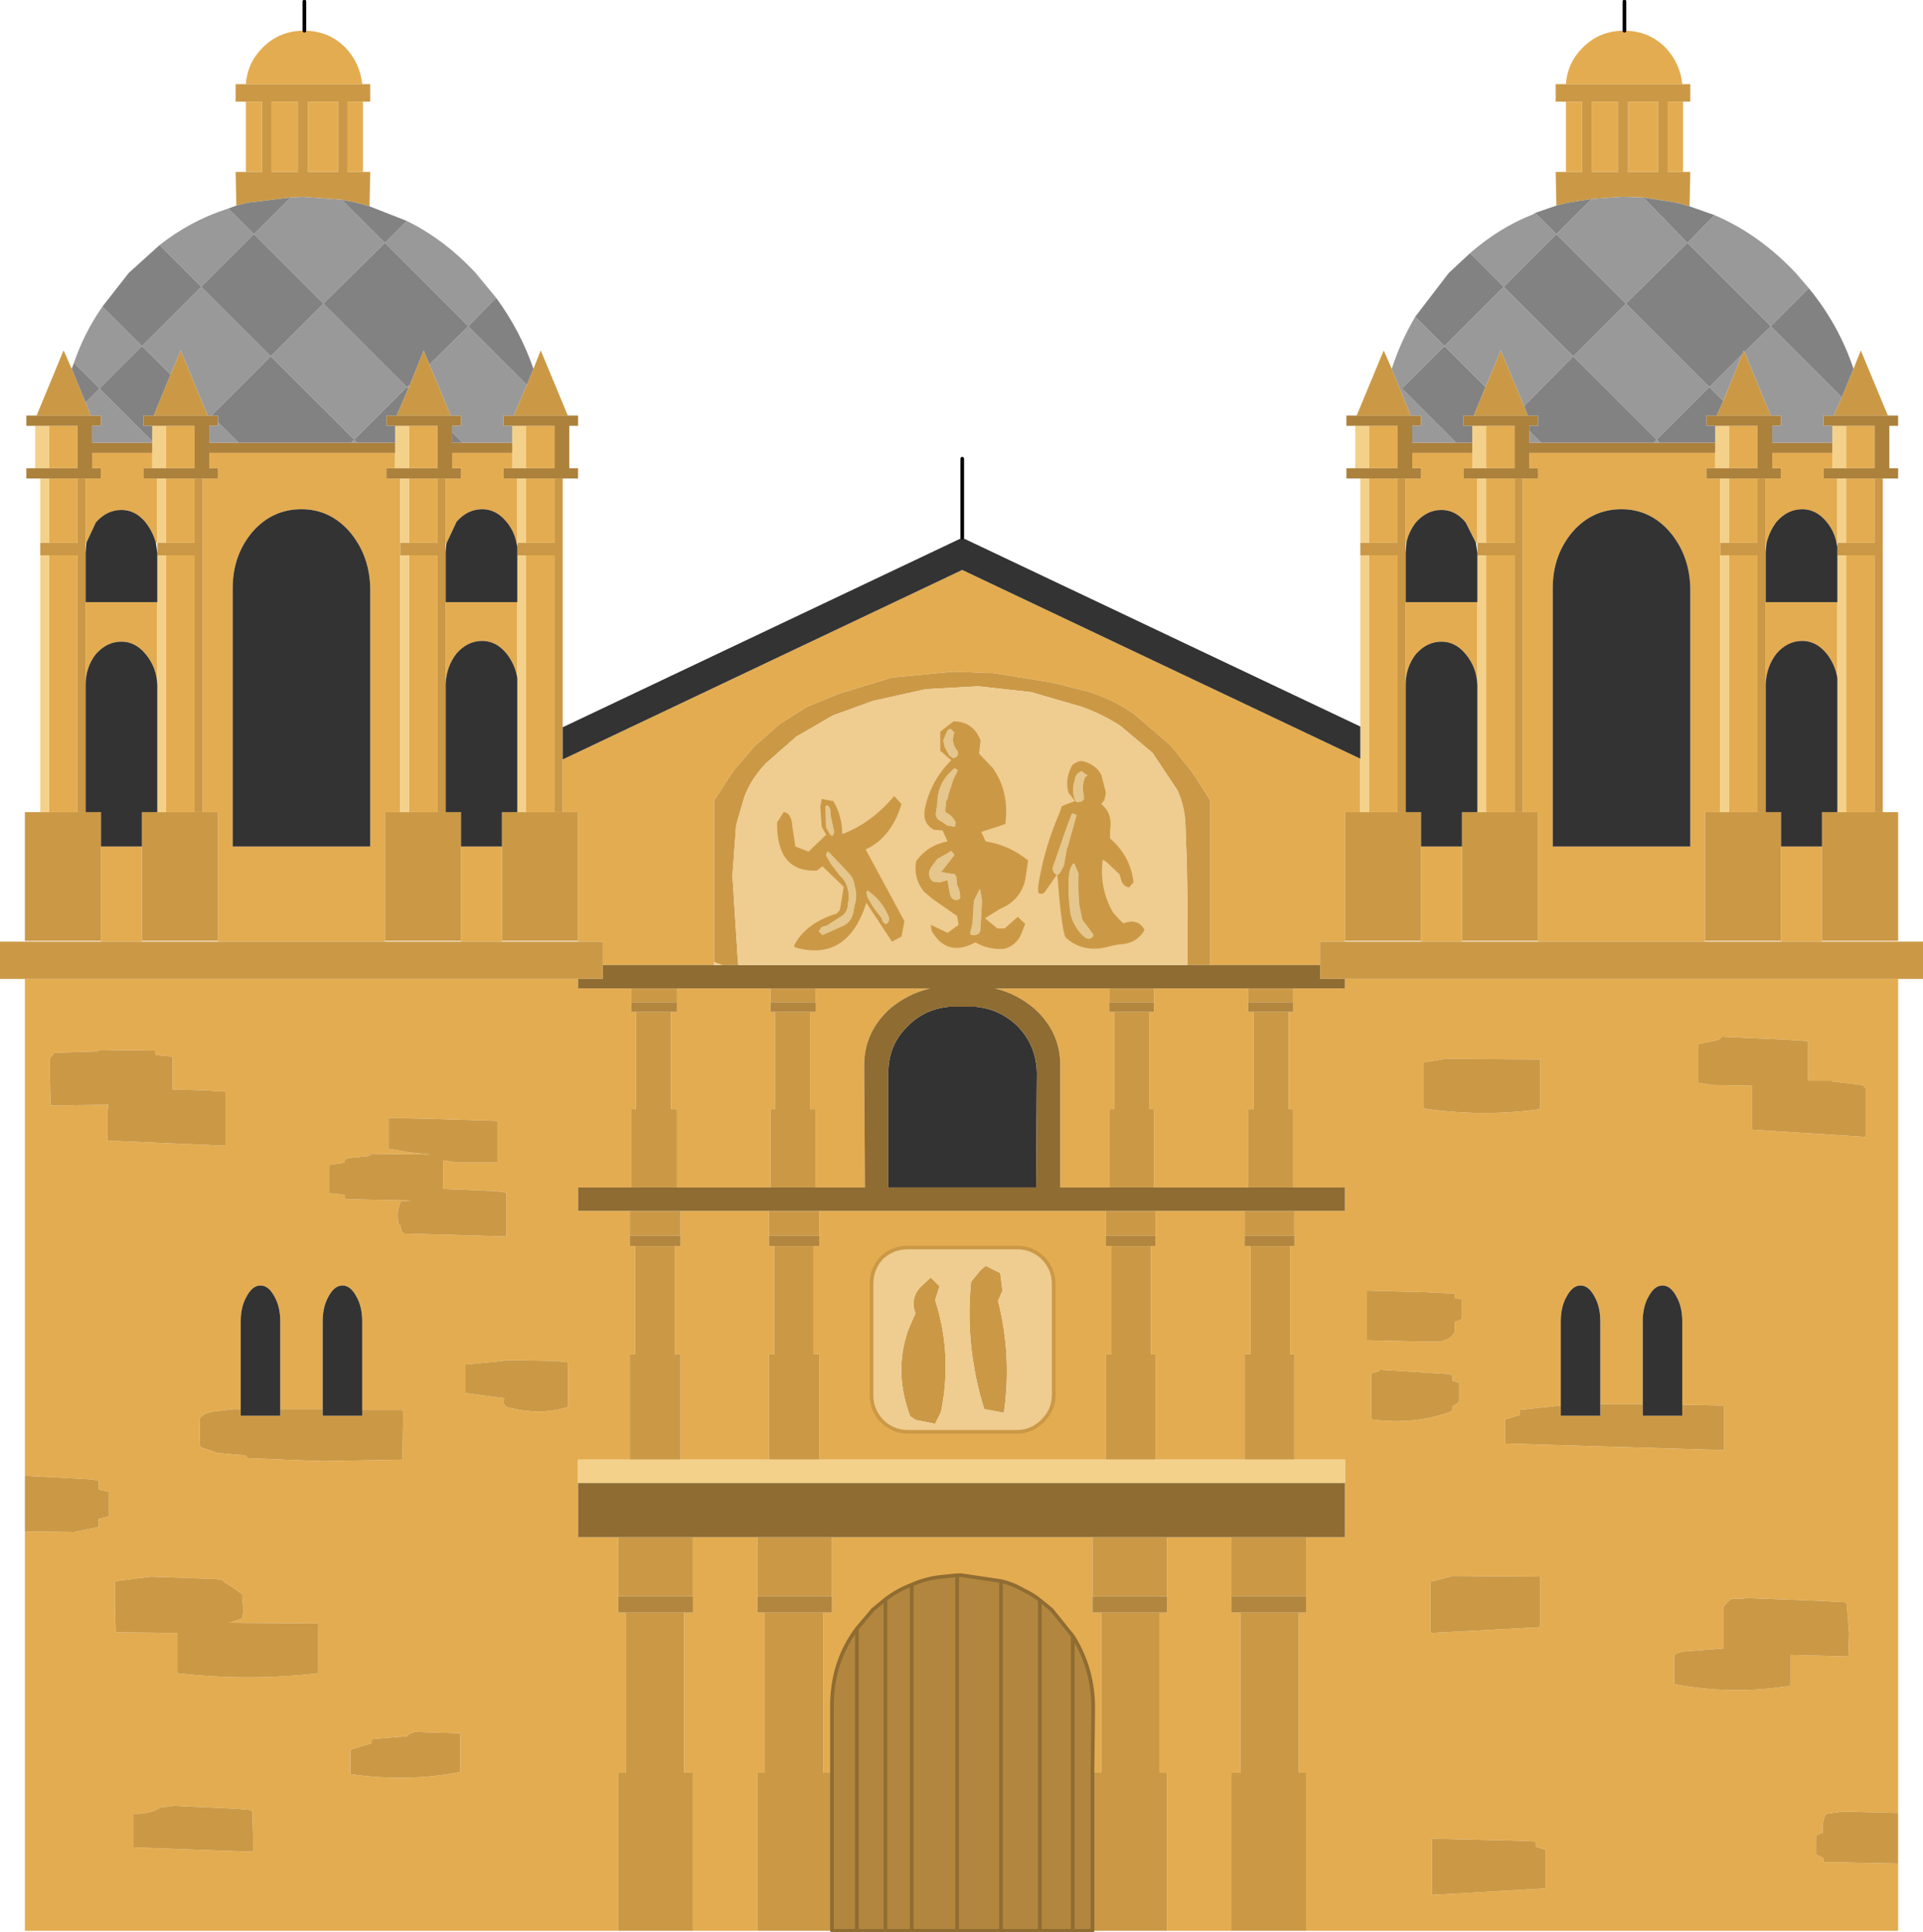
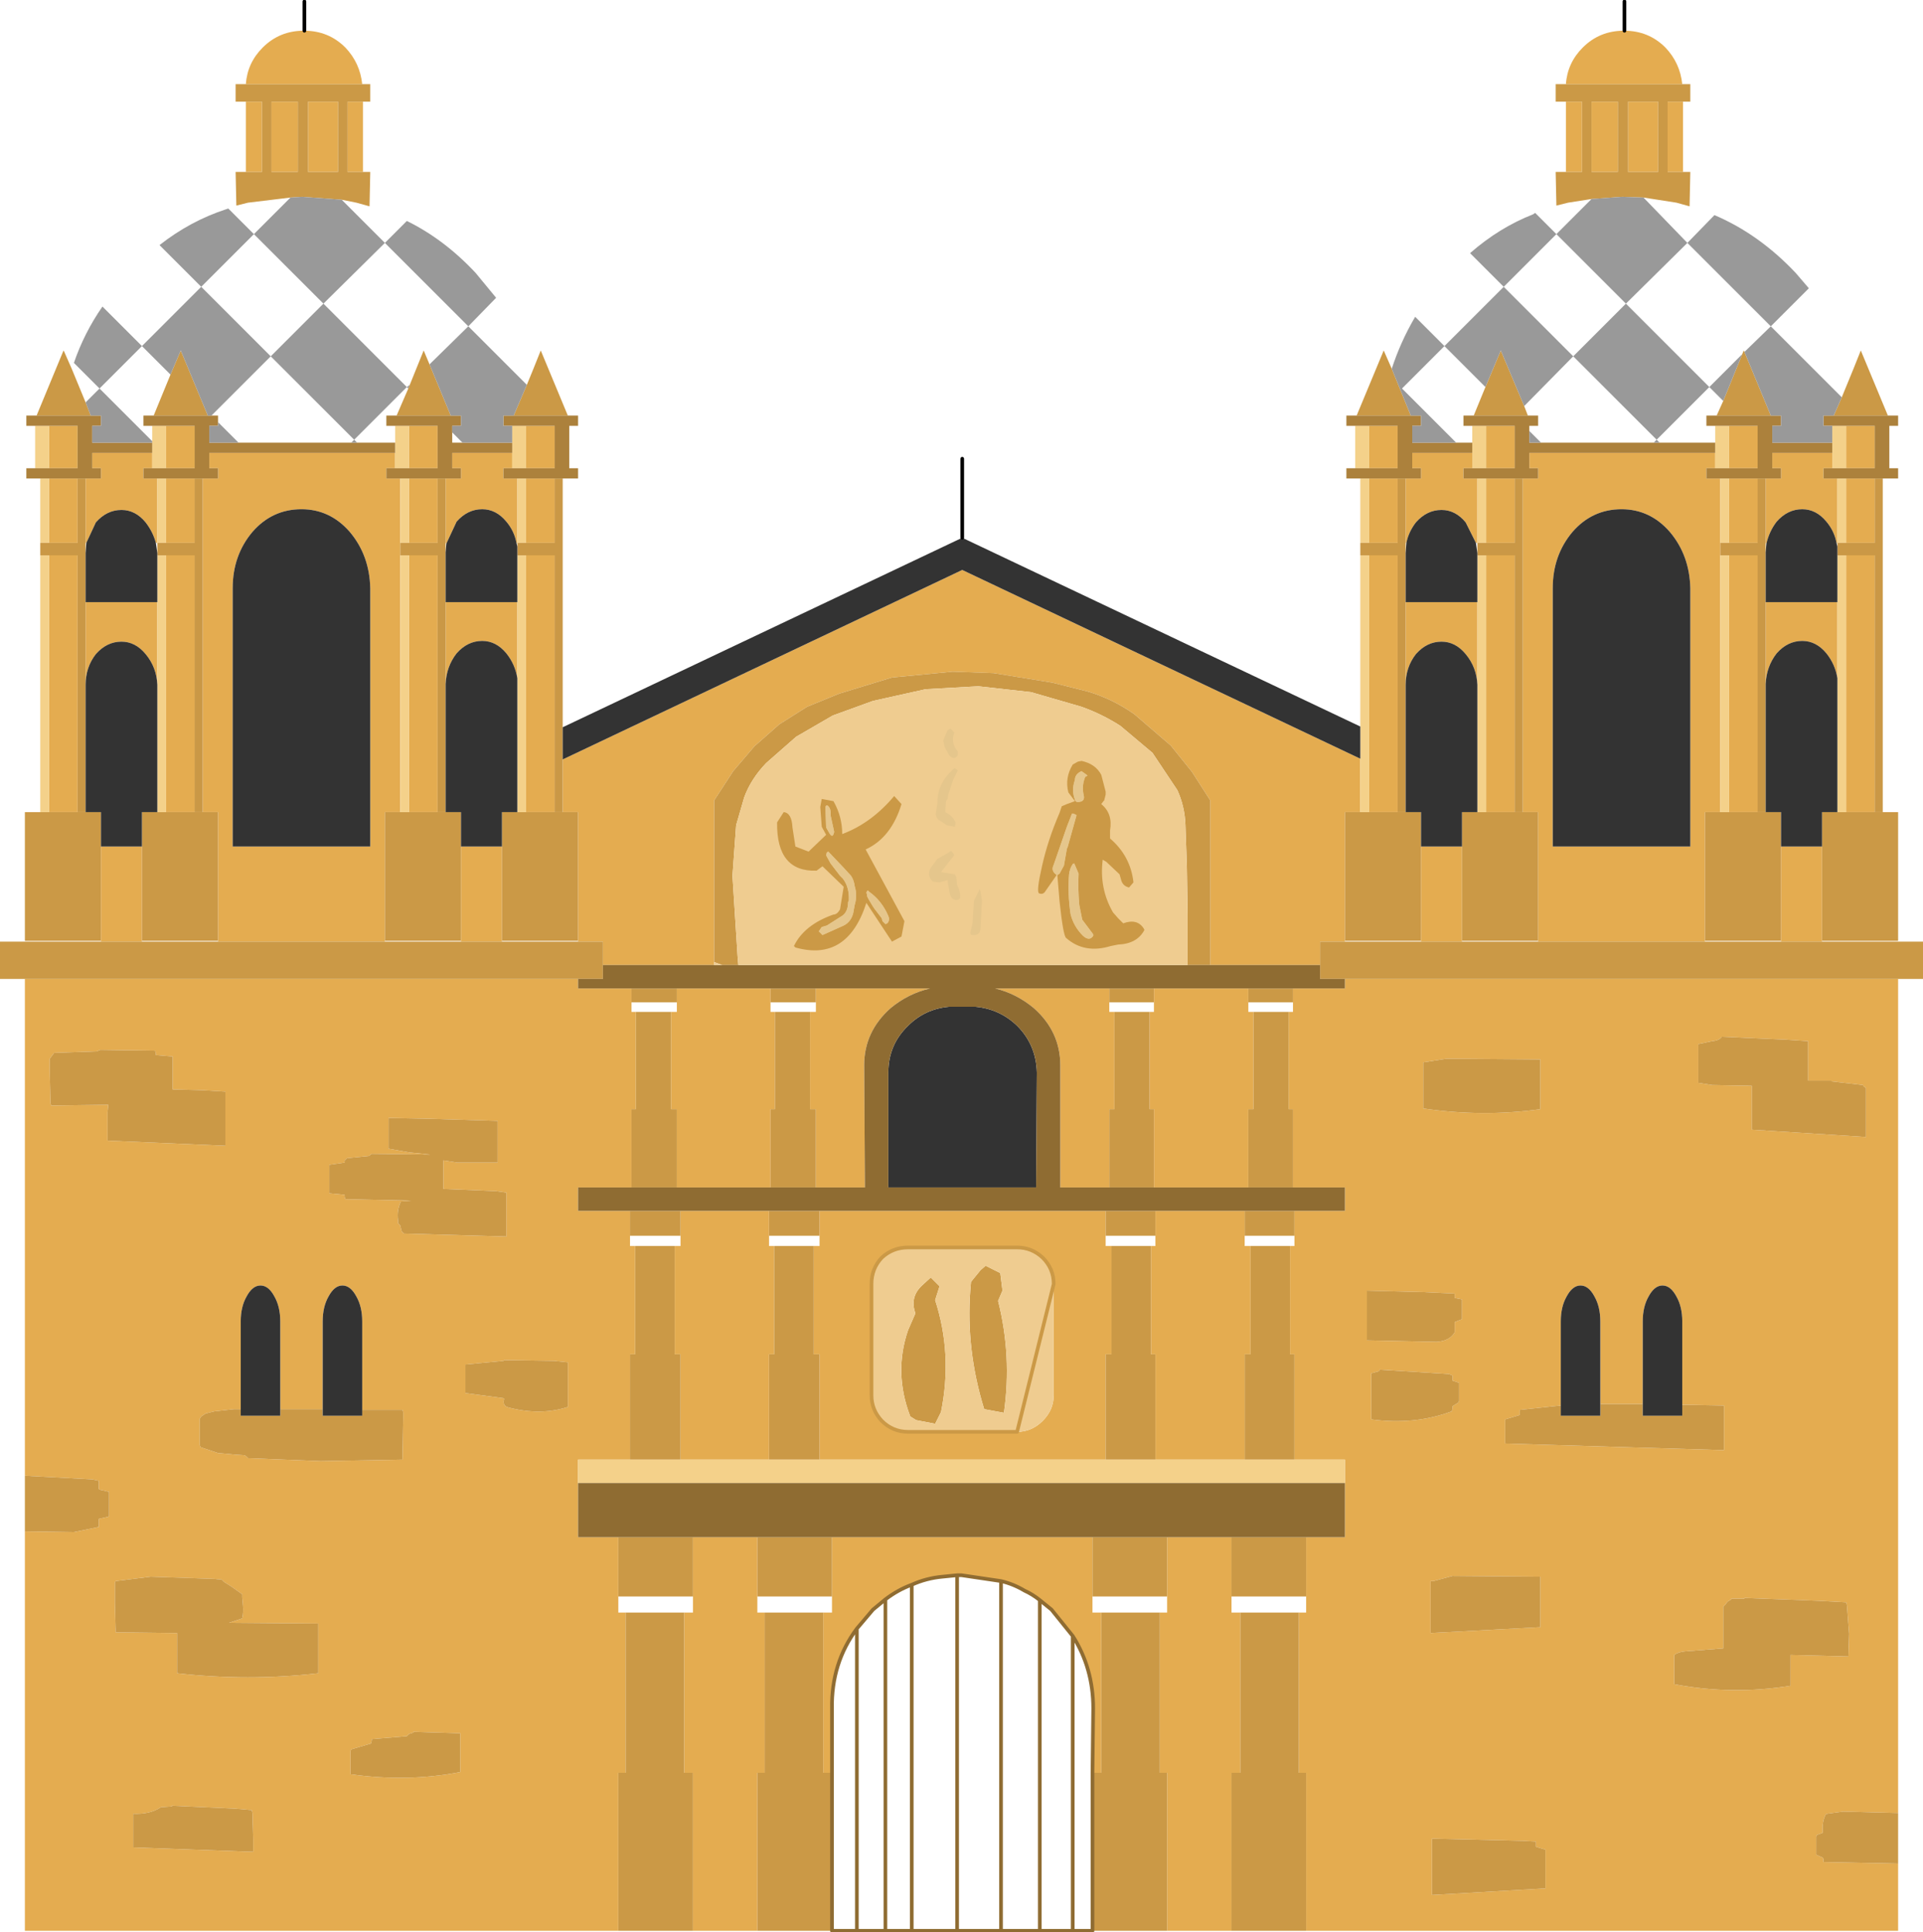
<svg xmlns="http://www.w3.org/2000/svg" height="132.05px" width="131.4px">
  <g transform="matrix(1.0, 0.0, 0.0, 1.0, 65.7, 66.25)">
    <path d="M41.3 -60.5 Q41.4 -61.95 42.45 -63.0 43.6 -64.15 45.25 -64.15 L45.3 -64.15 Q46.95 -64.15 48.1 -63.0 49.1 -61.95 49.25 -60.5 L41.3 -60.5 M49.3 -59.3 L49.3 -54.5 48.25 -54.5 48.25 -59.3 49.3 -59.3 M58.8 -1.95 L58.8 -1.9 56.0 -1.9 56.0 -1.95 56.0 -8.4 58.8 -8.4 58.8 -1.95 M64.0 0.65 L64.0 57.65 60.25 57.55 59.15 57.7 59.05 57.75 Q58.8 58.25 58.85 58.85 L58.85 59.0 58.45 59.15 58.4 59.25 58.4 60.3 58.4 60.5 58.85 60.7 58.9 60.8 58.9 61.0 64.0 61.1 64.0 65.7 23.55 65.7 23.55 54.9 23.05 54.9 23.05 43.95 23.55 43.95 23.55 42.85 23.55 38.8 26.2 38.8 26.2 35.1 26.2 33.5 22.75 33.5 22.75 26.3 22.45 26.3 22.45 18.9 22.75 18.9 22.75 18.2 22.75 16.5 26.2 16.5 26.2 14.9 22.65 14.9 22.65 9.55 22.35 9.55 22.35 2.9 22.65 2.9 22.65 2.25 22.65 1.3 26.2 1.3 26.2 0.65 64.0 0.65 M18.45 65.7 L14.05 65.7 14.05 54.9 13.55 54.9 13.55 43.95 14.05 43.95 14.05 42.85 14.05 38.8 18.45 38.8 18.45 42.85 18.45 43.95 19.05 43.95 19.05 54.9 18.45 54.9 18.45 65.7 M-13.95 65.7 L-18.35 65.7 -18.35 54.9 -18.95 54.9 -18.95 43.95 -18.35 43.95 -18.35 42.85 -18.35 38.8 -13.95 38.8 -13.95 42.85 -13.95 43.95 -13.45 43.95 -13.45 54.9 -13.95 54.9 -13.95 65.7 M-23.45 65.7 L-64.0 65.7 -64.0 0.65 -26.2 0.65 -26.2 1.3 -22.55 1.3 -22.55 2.25 -22.55 2.9 -22.25 2.9 -22.25 9.55 -22.55 9.55 -22.55 14.9 -26.2 14.9 -26.2 16.5 -22.65 16.5 -22.65 18.2 -22.65 18.9 -22.3 18.9 -22.3 26.3 -22.65 26.3 -22.65 33.5 -26.2 33.5 -26.2 35.1 -26.2 38.8 -23.45 38.8 -23.45 42.85 -23.45 43.95 -22.95 43.95 -22.95 54.9 -23.45 54.9 -23.45 65.7 M-58.8 -1.9 L-58.8 -1.95 -58.8 -8.4 -56.0 -8.4 -56.0 -1.95 -56.0 -1.9 -58.8 -1.9 M-48.9 -54.5 L-48.9 -59.3 -47.8 -59.3 -47.8 -54.5 -48.9 -54.5 M-48.9 -60.5 Q-48.8 -61.95 -47.75 -63.0 -46.6 -64.15 -44.95 -64.15 L-44.9 -64.15 Q-43.25 -64.15 -42.1 -63.0 -41.1 -61.95 -40.95 -60.5 L-48.9 -60.5 M43.05 -59.3 L44.85 -59.3 44.85 -54.5 43.05 -54.5 43.05 -59.3 M41.3 -59.3 L42.4 -59.3 42.4 -54.5 41.3 -54.5 41.3 -59.3 M45.55 -59.3 L47.6 -59.3 47.6 -54.5 45.55 -54.5 45.55 -59.3 M27.85 -37.15 L29.8 -37.15 29.8 -34.25 27.85 -34.25 27.85 -37.15 M27.85 -33.55 L29.8 -33.55 29.8 -29.15 27.85 -29.15 27.85 -33.55 M30.35 -33.55 L31.4 -33.55 31.4 -34.25 30.8 -34.25 30.8 -35.3 34.9 -35.3 34.9 -34.25 34.3 -34.25 34.3 -33.55 35.25 -33.55 35.25 -29.15 35.15 -29.15 34.45 -30.55 Q33.75 -31.4 32.8 -31.4 31.8 -31.4 31.05 -30.55 30.55 -29.9 30.4 -29.15 L30.35 -29.15 30.35 -33.55 M35.85 -37.15 L37.8 -37.15 37.8 -34.25 35.85 -34.25 35.85 -37.15 M35.85 -33.55 L37.8 -33.55 37.8 -29.15 35.85 -29.15 35.85 -33.55 M38.35 -33.55 L39.4 -33.55 39.4 -34.25 38.8 -34.25 38.8 -35.3 51.5 -35.3 51.5 -34.25 50.9 -34.25 50.9 -33.55 51.85 -33.55 51.85 -29.15 51.85 -28.3 51.85 -10.75 50.8 -10.75 50.8 -1.95 50.8 -1.9 39.4 -1.9 39.4 -1.95 39.4 -10.75 38.35 -10.75 38.35 -33.55 M27.85 -28.3 L29.8 -28.3 29.8 -10.75 27.85 -10.75 27.85 -28.3 M30.35 -19.45 L30.35 -25.1 35.25 -25.1 35.25 -19.45 Q35.2 -20.65 34.45 -21.55 33.75 -22.4 32.8 -22.4 31.8 -22.4 31.05 -21.55 30.35 -20.65 30.35 -19.45 M35.85 -28.3 L37.8 -28.3 37.8 -10.75 35.85 -10.75 35.85 -28.3 M17.0 -0.3 L17.0 -11.55 15.75 -13.5 14.3 -15.3 11.8 -17.45 Q10.3 -18.5 8.6 -19.0 L6.2 -19.6 2.2 -20.25 -0.6 -20.35 -4.75 -19.95 -8.35 -18.85 -10.55 -17.95 -12.45 -16.75 -14.15 -15.25 -15.6 -13.55 -16.9 -11.55 -16.9 -0.5 -16.9 -0.3 -24.5 -0.3 -24.5 -1.9 -26.2 -1.9 -26.2 -1.95 -26.2 -10.75 -27.25 -10.75 -27.25 -14.35 0.05 -27.3 27.25 -14.4 27.25 -10.75 26.2 -10.75 26.2 -1.95 26.2 -1.9 24.5 -1.9 24.5 -0.3 17.0 -0.3 M31.4 -1.95 L31.4 -8.4 34.2 -8.4 34.2 -1.95 34.2 -1.9 31.4 -1.9 31.4 -1.95 M40.4 -26.05 L40.4 -8.4 49.8 -8.4 49.8 -26.05 Q49.75 -28.3 48.4 -29.9 47.05 -31.45 45.1 -31.45 43.1 -31.45 41.75 -29.9 40.4 -28.3 40.4 -26.05 M62.4 -33.55 L62.4 -29.15 60.45 -29.15 60.45 -33.55 62.4 -33.55 M60.45 -28.3 L62.4 -28.3 62.4 -10.75 60.45 -10.75 60.45 -28.3 M60.45 -37.15 L62.4 -37.15 62.4 -34.25 60.45 -34.25 60.45 -37.15 M59.5 -34.25 L58.9 -34.25 58.9 -33.55 59.85 -33.55 59.85 -29.15 59.8 -29.1 Q59.65 -29.95 59.1 -30.6 58.4 -31.45 57.45 -31.45 56.45 -31.45 55.7 -30.6 55.2 -29.95 55.0 -29.1 L54.95 -29.15 54.95 -33.55 56.0 -33.55 56.0 -34.25 55.4 -34.25 55.4 -35.3 59.5 -35.3 59.5 -34.25 M52.45 -37.15 L54.4 -37.15 54.4 -34.25 52.45 -34.25 52.45 -37.15 M52.45 -33.55 L54.4 -33.55 54.4 -29.15 52.45 -29.15 52.45 -33.55 M54.95 -25.1 L59.85 -25.1 59.85 -19.9 Q59.7 -20.85 59.1 -21.6 58.4 -22.45 57.45 -22.45 56.45 -22.45 55.7 -21.6 55.0 -20.7 54.95 -19.5 L54.95 -25.1 M52.45 -28.3 L54.4 -28.3 54.4 -10.75 52.45 -10.75 52.45 -28.3 M61.8 11.45 L61.8 9.75 61.8 8.3 61.8 8.1 61.6 7.95 61.6 7.9 59.45 7.65 59.45 7.6 57.85 7.6 57.85 6.7 57.85 5.05 57.85 4.9 56.35 4.8 51.95 4.6 Q51.8 4.85 51.3 4.9 L50.35 5.1 50.35 5.15 50.35 6.3 50.35 7.6 50.35 7.75 51.3 7.9 54.0 7.95 54.0 9.15 54.0 10.75 54.0 10.95 61.8 11.45 M49.25 29.75 L49.25 24.05 Q49.25 23.05 48.85 22.35 48.45 21.6 47.9 21.6 47.35 21.6 46.95 22.35 46.55 23.05 46.55 24.05 L46.55 29.7 43.65 29.7 43.65 24.05 Q43.65 23.05 43.25 22.35 42.85 21.6 42.3 21.6 41.75 21.6 41.35 22.35 40.95 23.05 40.95 24.05 L40.95 29.8 38.15 30.1 38.15 30.25 38.15 30.45 37.15 30.75 37.15 30.8 37.15 32.25 37.15 32.4 52.1 32.85 52.1 29.95 52.1 29.8 49.25 29.75 M31.55 6.45 L31.55 9.3 31.55 9.5 Q35.6 10.1 39.55 9.55 L39.55 6.3 39.55 6.15 33.15 6.1 31.55 6.35 31.55 6.45 M48.7 48.65 L48.7 48.85 Q52.7 49.6 56.65 48.95 L56.65 46.85 60.6 46.95 60.65 45.4 60.5 43.45 60.45 43.25 58.65 43.15 53.5 42.95 53.5 43.0 52.6 43.0 52.6 43.05 52.35 43.2 52.2 43.4 52.05 43.55 52.05 45.2 52.05 46.25 52.05 46.4 49.45 46.6 Q48.95 46.65 48.7 46.85 L48.7 48.65 M19.6 2.25 L19.6 2.9 19.95 2.9 19.95 9.55 19.6 9.55 19.6 14.9 13.15 14.9 13.15 9.55 12.85 9.55 12.85 2.9 13.15 2.9 13.15 2.25 13.15 1.3 19.6 1.3 19.6 2.25 M27.7 21.95 L27.7 24.1 27.7 25.2 27.7 25.35 32.45 25.45 Q33.35 25.4 33.7 24.8 L33.7 24.65 33.7 24.45 33.7 24.3 33.7 24.1 33.95 24.0 34.2 23.9 34.2 23.8 34.2 23.1 34.2 22.9 34.2 22.75 34.2 22.55 33.7 22.45 33.7 22.3 33.7 22.15 31.55 22.05 27.7 21.95 M10.45 2.9 L10.45 9.55 10.1 9.55 10.1 14.9 6.75 14.9 6.75 6.55 Q6.75 4.25 4.95 2.65 3.75 1.65 2.3 1.3 L10.1 1.3 10.1 2.25 10.1 2.9 10.45 2.9 M9.85 16.5 L9.85 18.2 9.85 18.9 10.25 18.9 10.25 26.3 9.85 26.3 9.85 33.5 -9.7 33.5 -9.7 26.3 -10.1 26.3 -10.1 18.9 -9.7 18.9 -9.7 18.2 -9.7 16.5 9.85 16.5 M13.25 18.2 L13.25 16.5 19.35 16.5 19.35 18.2 19.35 18.9 19.75 18.9 19.75 26.3 19.35 26.3 19.35 33.5 13.25 33.5 13.25 26.3 12.95 26.3 12.95 18.9 13.25 18.9 13.25 18.2 M5.55 19.7 Q4.8 19.0 3.8 19.0 L-3.65 19.0 Q-4.7 19.0 -5.45 19.7 -6.15 20.45 -6.15 21.5 L-6.15 29.1 Q-6.15 30.1 -5.45 30.85 -4.7 31.6 -3.65 31.6 L3.8 31.6 Q4.8 31.6 5.55 30.85 6.3 30.1 6.3 29.1 L6.3 21.5 Q6.3 20.45 5.55 19.7 M8.95 42.85 L8.95 43.95 9.55 43.95 9.55 54.9 8.95 54.9 9.0 50.5 Q9.0 47.75 7.6 45.55 L6.15 43.75 5.35 43.1 Q4.85 42.7 4.3 42.45 3.55 42.0 2.7 41.8 L0.0 41.4 -0.3 41.4 -1.3 41.5 Q-2.4 41.6 -3.4 42.05 -4.35 42.4 -5.2 43.05 L-6.05 43.75 -7.15 45.05 Q-8.9 47.4 -8.85 50.5 L-8.85 54.9 -9.45 54.9 -9.45 43.95 -8.85 43.95 -8.85 42.85 -8.85 38.8 8.95 38.8 8.95 42.85 M39.55 41.5 L33.55 41.45 32.25 41.8 32.05 41.8 32.05 45.15 32.05 45.35 39.55 44.95 39.55 41.7 39.55 41.5 M33.55 27.75 L33.3 27.65 28.55 27.35 28.55 27.45 28.0 27.6 28.0 27.7 28.0 28.75 28.0 30.55 28.0 30.75 Q30.95 31.15 33.5 30.2 L33.55 30.05 33.55 29.85 33.95 29.6 34.0 29.5 34.0 28.75 34.0 28.4 34.0 28.25 33.55 28.1 33.55 28.05 33.55 27.95 33.55 27.75 M32.15 59.4 L32.15 61.3 32.15 63.05 32.15 63.25 39.9 62.8 39.9 61.2 39.9 60.3 39.9 60.15 39.55 60.05 39.25 59.95 39.25 59.9 39.25 59.8 39.25 59.6 38.35 59.55 32.15 59.4 M-40.9 -59.3 L-40.9 -54.5 -41.95 -54.5 -41.95 -59.3 -40.9 -59.3 M-44.65 -59.3 L-42.6 -59.3 -42.6 -54.5 -44.65 -54.5 -44.65 -59.3 M-47.15 -59.3 L-45.35 -59.3 -45.35 -54.5 -47.15 -54.5 -47.15 -59.3 M-54.35 -37.15 L-52.4 -37.15 -52.4 -34.25 -54.35 -34.25 -54.35 -37.15 M-55.3 -34.25 L-55.9 -34.25 -55.9 -33.55 -54.95 -33.55 -54.95 -29.15 -55.05 -29.15 Q-55.25 -29.9 -55.75 -30.55 -56.45 -31.4 -57.4 -31.4 -58.4 -31.4 -59.15 -30.55 L-59.8 -29.15 -59.85 -29.15 -59.85 -33.55 -58.8 -33.55 -58.8 -34.25 -59.4 -34.25 -59.4 -35.3 -55.3 -35.3 -55.3 -34.25 M-54.35 -33.55 L-52.4 -33.55 -52.4 -29.15 -54.35 -29.15 -54.35 -33.55 M-51.85 -33.55 L-50.8 -33.55 -50.8 -34.25 -51.4 -34.25 -51.4 -35.3 -38.7 -35.3 -38.7 -34.25 -39.3 -34.25 -39.3 -33.55 -38.35 -33.55 -38.35 -29.15 -38.35 -28.3 -38.35 -10.75 -39.4 -10.75 -39.4 -1.95 -39.4 -1.9 -50.8 -1.9 -50.8 -1.95 -50.8 -10.75 -51.85 -10.75 -51.85 -33.55 M-60.4 -33.55 L-60.4 -29.15 -62.35 -29.15 -62.35 -33.55 -60.4 -33.55 M-54.95 -25.1 L-54.95 -19.45 Q-55.0 -20.65 -55.75 -21.55 -56.45 -22.4 -57.4 -22.4 -58.4 -22.4 -59.15 -21.55 -59.85 -20.65 -59.85 -19.45 L-59.85 -25.1 -54.95 -25.1 M-54.35 -10.75 L-54.35 -28.3 -52.4 -28.3 -52.4 -10.75 -54.35 -10.75 M-48.45 -29.9 Q-49.8 -28.3 -49.8 -26.05 L-49.8 -8.4 -40.4 -8.4 -40.4 -26.05 Q-40.45 -28.3 -41.8 -29.9 -43.15 -31.45 -45.1 -31.45 -47.1 -31.45 -48.45 -29.9 M-62.35 -37.15 L-60.4 -37.15 -60.4 -34.25 -62.35 -34.25 -62.35 -37.15 M-62.35 -28.3 L-60.4 -28.3 -60.4 -10.75 -62.35 -10.75 -62.35 -28.3 M-29.75 -37.15 L-27.8 -37.15 -27.8 -34.25 -29.75 -34.25 -29.75 -37.15 M-30.7 -34.25 L-31.3 -34.25 -31.3 -33.55 -30.35 -33.55 -30.35 -29.15 -30.4 -29.1 Q-30.55 -29.95 -31.1 -30.6 -31.8 -31.45 -32.75 -31.45 -33.75 -31.45 -34.5 -30.6 L-35.2 -29.1 -35.25 -29.15 -35.25 -33.55 -34.2 -33.55 -34.2 -34.25 -34.8 -34.25 -34.8 -35.3 -30.7 -35.3 -30.7 -34.25 M-29.75 -33.55 L-27.8 -33.55 -27.8 -29.15 -29.75 -29.15 -29.75 -33.55 M-37.75 -37.15 L-35.8 -37.15 -35.8 -34.25 -37.75 -34.25 -37.75 -37.15 M-37.75 -33.55 L-35.8 -33.55 -35.8 -29.15 -37.75 -29.15 -37.75 -33.55 M-37.75 -28.3 L-35.8 -28.3 -35.8 -10.75 -37.75 -10.75 -37.75 -28.3 M-35.25 -19.5 L-35.25 -25.1 -30.35 -25.1 -30.35 -19.9 Q-30.5 -20.85 -31.1 -21.6 -31.8 -22.45 -32.75 -22.45 -33.75 -22.45 -34.5 -21.6 -35.2 -20.7 -35.25 -19.5 M-29.75 -28.3 L-27.8 -28.3 -27.8 -10.75 -29.75 -10.75 -29.75 -28.3 M-31.4 -8.4 L-31.4 -1.95 -31.4 -1.9 -34.2 -1.9 -34.2 -1.95 -34.2 -8.4 -31.4 -8.4 M-9.95 1.3 L-2.15 1.3 Q-3.65 1.65 -4.85 2.65 -6.65 4.25 -6.65 6.55 L-6.6 14.9 -9.95 14.9 -9.95 9.55 -10.35 9.55 -10.35 2.9 -9.95 2.9 -9.95 2.25 -9.95 1.3 M-13.05 14.9 L-19.45 14.9 -19.45 9.55 -19.85 9.55 -19.85 2.9 -19.45 2.9 -19.45 2.25 -19.45 1.3 -13.05 1.3 -13.05 2.25 -13.05 2.9 -12.75 2.9 -12.75 9.55 -13.05 9.55 -13.05 14.9 M-19.2 16.5 L-13.15 16.5 -13.15 18.2 -13.15 18.9 -12.8 18.9 -12.8 26.3 -13.15 26.3 -13.15 33.5 -19.2 33.5 -19.2 26.3 -19.6 26.3 -19.6 18.9 -19.2 18.9 -19.2 18.2 -19.2 16.5 M-36.55 10.2 L-39.15 10.15 -39.15 11.7 -39.15 11.9 -39.15 12.05 -39.15 12.25 -37.75 12.5 -37.25 12.55 -36.3 12.65 -40.3 12.6 -40.5 12.75 -42.0 12.9 -42.15 13.05 -42.15 13.2 -43.2 13.35 -43.2 13.4 -43.2 15.1 -43.2 15.3 -42.15 15.4 -42.15 15.55 -42.1 15.7 -37.6 15.8 -38.3 15.85 Q-38.6 16.45 -38.5 17.15 L-38.5 17.35 -38.35 17.5 -38.3 17.7 -38.25 17.9 -38.1 18.05 -31.1 18.25 -31.1 17.75 -31.1 15.4 -31.1 15.25 -31.8 15.15 -35.4 15.0 -35.4 13.05 -34.45 13.2 -31.7 13.2 -31.7 10.85 -31.7 10.7 -31.7 10.35 -36.55 10.2 M-49.25 30.05 L-49.7 30.05 -51.05 30.2 -51.65 30.35 -51.95 30.55 -52.05 30.7 -52.05 32.1 -52.05 32.3 -52.05 32.5 -52.0 32.65 -50.8 33.05 -50.2 33.1 -49.7 33.15 -49.0 33.2 -48.9 33.25 -48.75 33.4 -43.8 33.6 -38.2 33.5 -38.15 30.65 -38.15 30.45 -38.15 30.25 -38.2 30.1 -40.95 30.1 -40.95 24.05 Q-40.95 23.05 -41.35 22.35 -41.75 21.6 -42.3 21.6 -42.85 21.6 -43.25 22.35 -43.65 23.05 -43.65 24.05 L-43.65 30.05 -43.8 30.05 -46.55 30.05 -46.55 24.05 Q-46.55 23.05 -46.95 22.35 -47.35 21.6 -47.9 21.6 -48.45 21.6 -48.85 22.35 -49.25 23.05 -49.25 24.05 L-49.25 30.05 M-26.9 26.85 L-27.85 26.75 -31.25 26.7 -31.3 26.75 -33.9 27.0 -33.9 27.05 -33.9 27.7 -33.9 28.75 -33.9 28.95 -31.3 29.3 -31.25 29.35 Q-31.4 29.85 -30.9 29.95 -28.75 30.5 -26.9 29.9 L-26.9 29.35 -26.9 27.05 -26.9 26.85 M-50.3 8.55 L-50.3 8.35 -51.95 8.25 -53.9 8.2 -53.9 7.4 -53.9 6.15 -53.9 5.95 -55.05 5.85 -55.05 5.75 -55.1 5.55 -58.85 5.5 -59.1 5.6 -62.0 5.7 -62.15 5.9 -62.3 6.1 -62.3 7.0 -62.25 9.15 -62.2 9.3 -58.3 9.25 -58.35 9.75 -58.35 11.55 -58.35 11.7 -50.3 12.05 -50.3 10.7 -50.3 8.55 M-64.0 38.4 L-60.65 38.45 -58.95 38.1 -58.95 37.95 -58.95 37.75 -58.95 37.55 -58.3 37.4 -58.25 37.35 -58.25 37.15 -58.25 36.25 -58.25 35.9 -58.25 35.7 -58.9 35.55 -58.95 35.5 -58.95 35.3 -58.95 35.1 -58.95 34.95 -59.4 34.85 -64.0 34.6 -64.0 38.4 M-41.7 53.3 L-41.75 53.4 -41.75 54.8 -41.75 55.0 Q-37.85 55.55 -34.25 54.85 L-34.25 52.35 -34.25 52.2 -37.45 52.1 -37.45 52.15 -37.75 52.25 -37.8 52.3 -37.9 52.4 -39.7 52.55 -40.3 52.6 -40.3 52.7 -40.35 52.9 -41.7 53.3 M-48.5 57.45 L-49.65 57.35 -53.95 57.15 -53.95 57.2 -54.7 57.25 Q-55.45 57.75 -56.6 57.7 L-56.6 57.75 -56.6 58.6 -56.6 59.85 -56.6 60.0 -48.4 60.3 -48.4 59.4 -48.45 57.65 -48.5 57.45 M-51.05 41.65 L-55.4 41.5 -57.8 41.8 -57.85 41.9 -57.85 43.3 -57.8 45.1 -57.8 45.3 -53.6 45.35 -53.6 47.95 -53.6 48.1 Q-48.75 48.65 -43.95 48.1 L-43.95 44.9 -43.95 44.7 -50.05 44.65 -49.15 44.35 Q-49.05 43.9 -49.1 43.45 L-49.15 42.9 -49.15 42.7 -49.85 42.2 -50.4 41.85 -50.55 41.7 -51.05 41.65" fill="#e4ac50" fill-rule="evenodd" stroke="none" />
    <path d="M49.25 -60.5 L49.8 -60.5 49.8 -59.3 49.3 -59.3 48.25 -59.3 48.25 -54.5 49.3 -54.5 49.8 -54.5 49.75 -52.15 48.85 -52.4 46.6 -52.75 45.15 -52.8 43.05 -52.65 41.45 -52.4 40.65 -52.2 40.6 -54.5 41.3 -54.5 42.4 -54.5 42.4 -59.3 41.3 -59.3 40.6 -59.3 40.6 -60.5 41.3 -60.5 49.25 -60.5 M60.95 -41.05 L61.45 -42.3 63.3 -37.85 59.6 -37.85 60.15 -39.1 60.95 -41.05 M62.95 -10.75 L64.0 -10.75 64.0 -1.95 58.8 -1.95 58.8 -8.4 58.8 -10.75 59.85 -10.75 60.45 -10.75 62.4 -10.75 62.95 -10.75 M58.8 -1.9 L65.7 -1.9 65.7 0.65 64.0 0.65 26.2 0.65 24.5 0.65 24.5 -0.3 24.5 -1.9 26.2 -1.9 31.4 -1.9 34.2 -1.9 39.4 -1.9 50.8 -1.9 56.0 -1.9 58.8 -1.9 M64.0 57.65 L64.0 61.1 58.9 61.0 58.9 60.8 58.85 60.7 58.4 60.5 58.4 60.3 58.4 59.25 58.45 59.15 58.85 59.0 58.85 58.85 Q58.8 58.25 59.05 57.75 L59.15 57.7 60.25 57.55 64.0 57.65 M23.55 65.7 L18.45 65.7 18.45 54.9 19.05 54.9 19.05 43.95 23.05 43.95 23.05 54.9 23.55 54.9 23.55 65.7 M14.05 65.7 L8.95 65.7 8.95 54.9 9.55 54.9 9.55 43.95 13.55 43.95 13.55 54.9 14.05 54.9 14.05 65.7 M-8.85 65.7 L-13.95 65.7 -13.95 54.9 -13.45 54.9 -13.45 43.95 -9.45 43.95 -9.45 54.9 -8.85 54.9 -8.85 65.7 M-18.35 65.7 L-23.45 65.7 -23.45 54.9 -22.95 54.9 -22.95 43.95 -18.95 43.95 -18.95 54.9 -18.35 54.9 -18.35 65.7 M-64.0 0.65 L-65.7 0.65 -65.7 -1.9 -58.8 -1.9 -56.0 -1.9 -50.8 -1.9 -39.4 -1.9 -34.2 -1.9 -31.4 -1.9 -26.2 -1.9 -24.5 -1.9 -24.5 -0.3 -24.5 0.65 -26.2 0.65 -64.0 0.65 M-58.8 -1.95 L-64.0 -1.95 -64.0 -10.75 -62.95 -10.75 -62.35 -10.75 -60.4 -10.75 -59.85 -10.75 -58.8 -10.75 -58.8 -8.4 -58.8 -1.95 M-63.2 -37.85 L-61.4 -42.2 -61.35 -42.3 -60.8 -41.05 -59.85 -38.75 -59.5 -37.85 -63.2 -37.85 M-49.55 -52.2 L-49.6 -54.5 -48.9 -54.5 -47.8 -54.5 -47.8 -59.3 -48.9 -59.3 -49.6 -59.3 -49.6 -60.5 -48.9 -60.5 -40.95 -60.5 -40.4 -60.5 -40.4 -59.3 -40.9 -59.3 -41.95 -59.3 -41.95 -54.5 -40.9 -54.5 -40.4 -54.5 -40.45 -52.15 -41.35 -52.4 -42.35 -52.6 -45.05 -52.8 -45.85 -52.75 -48.75 -52.4 -49.55 -52.2 M43.05 -59.3 L43.05 -54.5 44.85 -54.5 44.85 -59.3 43.05 -59.3 M45.55 -59.3 L45.55 -54.5 47.6 -54.5 47.6 -59.3 45.55 -59.3 M30.7 -37.85 L27.0 -37.85 28.85 -42.3 29.4 -41.05 30.7 -37.85 M35.8 -39.8 L36.85 -42.3 38.45 -38.5 38.7 -37.85 35.0 -37.85 35.8 -39.8 M53.35 -42.05 L53.45 -42.3 53.5 -42.2 55.3 -37.85 51.6 -37.85 52.05 -38.85 53.35 -42.05 M29.8 -10.75 L30.35 -10.75 31.4 -10.75 31.4 -8.4 31.4 -1.95 26.2 -1.95 26.2 -10.75 27.25 -10.75 27.85 -10.75 29.8 -10.75 M37.8 -10.75 L38.35 -10.75 39.4 -10.75 39.4 -1.95 34.2 -1.95 34.2 -8.4 34.2 -10.75 35.25 -10.75 35.85 -10.75 37.8 -10.75 M15.45 -0.3 L15.45 -3.65 15.4 -7.05 15.3 -9.9 Q15.25 -11.15 14.75 -12.25 L13.05 -14.8 10.85 -16.65 Q9.6 -17.45 8.2 -17.95 L4.75 -18.95 1.15 -19.35 -2.45 -19.15 -6.05 -18.35 -8.8 -17.35 -11.3 -15.9 -13.35 -14.1 Q-14.4 -13.0 -14.85 -11.75 L-15.4 -9.85 -15.65 -6.4 -15.3 -0.9 -15.25 -0.3 -16.35 -0.3 -16.9 -0.5 -16.9 -11.55 -15.6 -13.55 -14.15 -15.25 -12.45 -16.75 -10.55 -17.95 -8.35 -18.85 -4.75 -19.95 -0.6 -20.35 2.2 -20.25 6.2 -19.6 8.6 -19.0 Q10.3 -18.5 11.8 -17.45 L14.3 -15.3 15.75 -13.5 17.0 -11.55 17.0 -0.3 15.45 -0.3 M50.8 -1.95 L50.8 -10.75 51.85 -10.75 52.45 -10.75 54.4 -10.75 54.95 -10.75 56.0 -10.75 56.0 -8.4 56.0 -1.95 50.8 -1.95 M-27.25 -10.75 L-26.2 -10.75 -26.2 -1.95 -31.4 -1.95 -31.4 -8.4 -31.4 -10.75 -30.35 -10.75 -29.75 -10.75 -27.8 -10.75 -27.25 -10.75 M61.8 11.45 L54.0 10.95 54.0 10.75 54.0 9.15 54.0 7.95 51.3 7.9 50.35 7.75 50.35 7.6 50.35 6.3 50.35 5.15 50.35 5.1 51.3 4.9 Q51.8 4.85 51.95 4.6 L56.35 4.8 57.85 4.9 57.85 5.05 57.85 6.7 57.85 7.6 59.45 7.6 59.45 7.65 61.6 7.9 61.6 7.95 61.8 8.1 61.8 8.3 61.8 9.75 61.8 11.45 M49.25 29.75 L52.1 29.8 52.1 29.95 52.1 32.85 37.15 32.4 37.15 32.25 37.15 30.8 37.15 30.75 38.15 30.45 38.15 30.25 38.15 30.1 40.95 29.8 40.95 30.5 43.65 30.5 43.65 29.7 46.55 29.7 46.55 30.5 49.25 30.5 49.25 29.75 M48.7 48.65 L48.7 46.85 Q48.95 46.65 49.45 46.6 L52.05 46.4 52.05 46.25 52.05 45.2 52.05 43.55 52.2 43.4 52.35 43.2 52.6 43.05 52.6 43.0 53.5 43.0 53.5 42.95 58.65 43.15 60.45 43.25 60.5 43.45 60.65 45.4 60.6 46.95 56.65 46.85 56.65 48.95 Q52.7 49.6 48.7 48.85 L48.7 48.65 M31.55 6.45 L31.55 6.35 33.15 6.1 39.55 6.15 39.55 6.3 39.55 9.55 Q35.6 10.1 31.55 9.5 L31.55 9.3 31.55 6.45 M22.35 2.9 L22.35 9.55 22.65 9.55 22.65 14.9 19.6 14.9 19.6 9.55 19.95 9.55 19.95 2.9 22.35 2.9 M22.75 16.5 L22.75 18.2 19.35 18.2 19.35 16.5 22.75 16.5 M22.45 18.9 L22.45 26.3 22.75 26.3 22.75 33.5 19.35 33.5 19.35 26.3 19.75 26.3 19.75 18.9 22.45 18.9 M23.55 38.8 L23.55 42.85 18.45 42.85 18.45 38.8 23.55 38.8 M22.65 1.3 L22.65 2.25 19.6 2.25 19.6 1.3 22.65 1.3 M27.7 21.95 L31.55 22.05 33.7 22.15 33.7 22.3 33.7 22.45 34.2 22.55 34.2 22.75 34.2 22.9 34.2 23.1 34.2 23.8 34.2 23.9 33.95 24.0 33.7 24.1 33.7 24.3 33.7 24.45 33.7 24.65 33.7 24.8 Q33.35 25.4 32.45 25.45 L27.7 25.35 27.7 25.2 27.7 24.1 27.7 21.95 M13.15 1.3 L13.15 2.25 10.1 2.25 10.1 1.3 13.15 1.3 M12.85 2.9 L12.85 9.55 13.15 9.55 13.15 14.9 10.1 14.9 10.1 9.55 10.45 9.55 10.45 2.9 12.85 2.9 M9.85 18.2 L9.85 16.5 13.25 16.5 13.25 18.2 9.85 18.2 M-9.7 16.5 L-9.7 18.2 -13.15 18.2 -13.15 16.5 -9.7 16.5 M-10.1 18.9 L-10.1 26.3 -9.7 26.3 -9.7 33.5 -13.15 33.5 -13.15 26.3 -12.8 26.3 -12.8 18.9 -10.1 18.9 M9.85 33.5 L9.85 26.3 10.25 26.3 10.25 18.9 12.95 18.9 12.95 26.3 13.25 26.3 13.25 33.5 9.85 33.5 M0.65 21.35 L1.3 20.55 1.65 20.25 2.65 20.75 2.8 21.95 2.5 22.65 Q3.45 26.4 2.9 30.3 L1.55 30.05 Q0.3 26.0 0.6 21.95 L0.65 21.35 M8.95 42.85 L8.95 38.8 14.05 38.8 14.05 42.85 8.95 42.85 M-8.85 38.8 L-8.85 42.85 -13.95 42.85 -13.95 38.8 -8.85 38.8 M33.55 27.75 L33.55 27.95 33.55 28.05 33.55 28.1 34.0 28.25 34.0 28.4 34.0 28.75 34.0 29.5 33.95 29.6 33.55 29.85 33.55 30.05 33.5 30.2 Q30.95 31.15 28.0 30.75 L28.0 30.55 28.0 28.75 28.0 27.7 28.0 27.6 28.55 27.45 28.55 27.35 33.3 27.65 33.55 27.75 M39.55 41.5 L39.55 41.7 39.55 44.95 32.05 45.35 32.05 45.15 32.05 41.8 32.25 41.8 33.55 41.45 39.55 41.5 M32.15 59.4 L38.35 59.55 39.25 59.6 39.25 59.8 39.25 59.9 39.25 59.95 39.55 60.05 39.9 60.15 39.9 60.3 39.9 61.2 39.9 62.8 32.15 63.25 32.15 63.05 32.15 61.3 32.15 59.4 M-44.65 -59.3 L-44.65 -54.5 -42.6 -54.5 -42.6 -59.3 -44.65 -59.3 M-37.7 -39.95 L-36.75 -42.3 -36.35 -41.35 -34.9 -37.85 -38.6 -37.85 -37.8 -39.7 -37.7 -39.95 M-29.7 -39.95 L-29.25 -41.05 -28.75 -42.3 -26.9 -37.85 -30.6 -37.85 -29.7 -39.95 M-47.15 -59.3 L-47.15 -54.5 -45.35 -54.5 -45.35 -59.3 -47.15 -59.3 M-54.05 -40.65 L-53.35 -42.3 -51.5 -37.85 -55.2 -37.85 -54.05 -40.65 M-54.95 -10.75 L-54.35 -10.75 -52.4 -10.75 -51.85 -10.75 -50.8 -10.75 -50.8 -1.95 -56.0 -1.95 -56.0 -8.4 -56.0 -10.75 -54.95 -10.75 M-35.8 -10.75 L-35.25 -10.75 -34.2 -10.75 -34.2 -8.4 -34.2 -1.95 -39.4 -1.95 -39.4 -10.75 -38.35 -10.75 -37.75 -10.75 -35.8 -10.75 M-9.95 14.9 L-13.05 14.9 -13.05 9.55 -12.75 9.55 -12.75 2.9 -10.35 2.9 -10.35 9.55 -9.95 9.55 -9.95 14.9 M-19.45 14.9 L-22.55 14.9 -22.55 9.55 -22.25 9.55 -22.25 2.9 -19.85 2.9 -19.85 9.55 -19.45 9.55 -19.45 14.9 M-22.65 16.5 L-19.2 16.5 -19.2 18.2 -22.65 18.2 -22.65 16.5 M-9.95 1.3 L-9.95 2.25 -13.05 2.25 -13.05 1.3 -9.95 1.3 M-19.45 1.3 L-19.45 2.25 -22.55 2.25 -22.55 1.3 -19.45 1.3 M-22.3 18.9 L-19.6 18.9 -19.6 26.3 -19.2 26.3 -19.2 33.5 -22.65 33.5 -22.65 26.3 -22.3 26.3 -22.3 18.9 M-1.8 22.6 Q-0.6 26.3 -1.4 30.25 L-1.8 31.05 -3.1 30.8 -3.5 30.55 Q-4.65 27.55 -3.65 24.65 L-3.15 23.5 Q-3.55 22.4 -2.7 21.6 L-2.1 21.05 -1.5 21.65 -1.8 22.6 M-36.55 10.2 L-31.7 10.35 -31.7 10.7 -31.7 10.85 -31.7 13.2 -34.45 13.2 -35.4 13.05 -35.4 15.0 -31.8 15.15 -31.1 15.25 -31.1 15.4 -31.1 17.75 -31.1 18.25 -38.1 18.05 -38.25 17.9 -38.3 17.7 -38.35 17.5 -38.5 17.35 -38.5 17.15 Q-38.6 16.45 -38.3 15.85 L-37.6 15.8 -42.1 15.7 -42.15 15.55 -42.15 15.4 -43.2 15.3 -43.2 15.1 -43.2 13.4 -43.2 13.35 -42.15 13.2 -42.15 13.05 -42.0 12.9 -40.5 12.75 -40.3 12.6 -36.3 12.65 -37.25 12.55 -37.75 12.5 -39.15 12.25 -39.15 12.05 -39.15 11.9 -39.15 11.7 -39.15 10.15 -36.55 10.2 M-26.9 26.85 L-26.9 27.05 -26.9 29.35 -26.9 29.9 Q-28.75 30.5 -30.9 29.95 -31.4 29.85 -31.25 29.35 L-31.3 29.3 -33.9 28.95 -33.9 28.75 -33.9 27.7 -33.9 27.05 -33.9 27.0 -31.3 26.75 -31.25 26.7 -27.85 26.75 -26.9 26.85 M-40.95 30.1 L-38.2 30.1 -38.15 30.25 -38.15 30.45 -38.15 30.65 -38.2 33.5 -43.8 33.6 -48.75 33.4 -48.9 33.25 -49.0 33.2 -49.7 33.15 -50.2 33.1 -50.8 33.05 -52.0 32.65 -52.05 32.5 -52.05 32.3 -52.05 32.1 -52.05 30.7 -51.95 30.55 -51.65 30.35 -51.05 30.2 -49.7 30.05 -49.25 30.05 -49.25 30.5 -46.55 30.5 -46.55 30.05 -43.8 30.05 -43.65 30.05 -43.65 30.5 -40.95 30.5 -40.95 30.1 M-23.45 42.85 L-23.45 38.8 -18.35 38.8 -18.35 42.85 -23.45 42.85 M-50.3 8.55 L-50.3 10.7 -50.3 12.05 -58.35 11.7 -58.35 11.55 -58.35 9.75 -58.3 9.25 -62.2 9.3 -62.25 9.15 -62.3 7.0 -62.3 6.1 -62.15 5.9 -62.0 5.7 -59.1 5.6 -58.85 5.5 -55.1 5.55 -55.05 5.75 -55.05 5.85 -53.9 5.95 -53.9 6.15 -53.9 7.4 -53.9 8.2 -51.95 8.25 -50.3 8.35 -50.3 8.55 M-64.0 38.4 L-64.0 34.6 -59.4 34.85 -58.95 34.95 -58.95 35.1 -58.95 35.3 -58.95 35.5 -58.9 35.55 -58.25 35.7 -58.25 35.9 -58.25 36.25 -58.25 37.15 -58.25 37.35 -58.3 37.4 -58.95 37.55 -58.95 37.75 -58.95 37.95 -58.95 38.1 -60.65 38.45 -64.0 38.4 M-51.05 41.65 L-50.55 41.7 -50.4 41.85 -49.85 42.2 -49.15 42.7 -49.15 42.9 -49.1 43.45 Q-49.05 43.9 -49.15 44.35 L-50.05 44.65 -43.95 44.7 -43.95 44.9 -43.95 48.1 Q-48.75 48.65 -53.6 48.1 L-53.6 47.95 -53.6 45.35 -57.8 45.3 -57.8 45.1 -57.85 43.3 -57.85 41.9 -57.8 41.8 -55.4 41.5 -51.05 41.65 M-48.5 57.45 L-48.45 57.65 -48.4 59.4 -48.4 60.3 -56.6 60.0 -56.6 59.85 -56.6 58.6 -56.6 57.75 -56.6 57.7 Q-55.45 57.75 -54.7 57.25 L-53.95 57.2 -53.95 57.15 -49.65 57.35 -48.5 57.45 M-41.7 53.3 L-40.35 52.9 -40.3 52.7 -40.3 52.6 -39.7 52.55 -37.9 52.4 -37.8 52.3 -37.75 52.25 -37.45 52.15 -37.45 52.1 -34.25 52.2 -34.25 52.35 -34.25 54.85 Q-37.85 55.55 -41.75 55.0 L-41.75 54.8 -41.75 53.4 -41.7 53.3" fill="#cb9946" fill-rule="evenodd" stroke="none" />
    <path d="M-62.95 -10.75 L-62.95 -28.3 -62.35 -28.3 -62.35 -10.75 -62.95 -10.75 M-62.95 -29.15 L-62.95 -33.55 -62.35 -33.55 -62.35 -29.15 -62.95 -29.15 M-63.3 -34.25 L-63.3 -37.15 -62.35 -37.15 -62.35 -34.25 -63.3 -34.25 M26.9 -37.15 L27.85 -37.15 27.85 -34.25 26.9 -34.25 26.9 -37.15 M27.25 -33.55 L27.85 -33.55 27.85 -29.15 27.25 -29.15 27.25 -33.55 M34.9 -35.3 L34.9 -36.0 34.9 -37.15 35.85 -37.15 35.85 -34.25 34.9 -34.25 34.9 -35.3 M35.25 -33.55 L35.85 -33.55 35.85 -29.15 35.25 -29.15 35.25 -33.55 M51.5 -35.3 L51.5 -36.0 51.5 -37.15 52.45 -37.15 52.45 -34.25 51.5 -34.25 51.5 -35.3 M27.25 -28.3 L27.85 -28.3 27.85 -10.75 27.25 -10.75 27.25 -14.4 27.25 -16.6 27.25 -28.3 M35.25 -28.3 L35.85 -28.3 35.85 -10.75 35.25 -10.75 35.25 -19.45 35.25 -25.1 35.25 -28.3 M51.85 -10.75 L51.85 -28.3 52.45 -28.3 52.45 -10.75 51.85 -10.75 M51.85 -29.15 L51.85 -33.55 52.45 -33.55 52.45 -29.15 51.85 -29.15 M60.45 -29.15 L59.85 -29.15 59.85 -33.55 60.45 -33.55 60.45 -29.15 M59.85 -28.3 L60.45 -28.3 60.45 -10.75 59.85 -10.75 59.85 -19.9 59.85 -25.1 59.85 -28.3 M60.45 -37.15 L60.45 -34.25 59.5 -34.25 59.5 -35.3 59.5 -36.0 59.5 -37.15 60.45 -37.15 M22.75 33.5 L26.2 33.5 26.2 35.1 -26.2 35.1 -26.2 33.5 -22.65 33.5 -19.2 33.5 -13.15 33.5 -9.7 33.5 9.85 33.5 13.25 33.5 19.35 33.5 22.75 33.5 M-55.3 -36.0 L-55.3 -36.1 -55.3 -37.15 -54.35 -37.15 -54.35 -34.25 -55.3 -34.25 -55.3 -35.3 -55.3 -36.0 M-54.95 -33.55 L-54.35 -33.55 -54.35 -29.15 -54.95 -29.15 -54.95 -33.55 M-38.7 -35.3 L-38.7 -36.0 -38.7 -37.15 -37.75 -37.15 -37.75 -34.25 -38.7 -34.25 -38.7 -35.3 M-54.95 -28.3 L-54.35 -28.3 -54.35 -10.75 -54.95 -10.75 -54.95 -19.45 -54.95 -25.1 -54.95 -28.3 M-29.75 -34.25 L-30.7 -34.25 -30.7 -35.3 -30.7 -36.0 -30.7 -37.15 -29.75 -37.15 -29.75 -34.25 M-30.35 -33.55 L-29.75 -33.55 -29.75 -29.15 -30.35 -29.15 -30.35 -33.55 M-38.35 -33.55 L-37.75 -33.55 -37.75 -29.15 -38.35 -29.15 -38.35 -33.55 M-38.35 -28.3 L-37.75 -28.3 -37.75 -10.75 -38.35 -10.75 -38.35 -28.3 M-30.35 -28.3 L-29.75 -28.3 -29.75 -10.75 -30.35 -10.75 -30.35 -19.9 -30.35 -25.1 -30.35 -28.3" fill="#f4d18a" fill-rule="evenodd" stroke="none" />
    <path d="M62.95 -33.55 L62.95 -10.75 62.4 -10.75 62.4 -28.3 60.45 -28.3 59.85 -28.3 59.85 -28.9 59.85 -29.15 60.45 -29.15 62.4 -29.15 62.4 -33.55 62.95 -33.55 M-62.95 -28.3 L-62.95 -29.15 -62.35 -29.15 -60.4 -29.15 -60.4 -33.55 -59.85 -33.55 -59.85 -29.15 -59.85 -28.45 -59.85 -25.1 -59.85 -19.45 -59.85 -10.75 -60.4 -10.75 -60.4 -28.3 -62.35 -28.3 -62.95 -28.3 M29.8 -33.55 L30.35 -33.55 30.35 -29.15 30.35 -28.45 30.35 -25.1 30.35 -19.45 30.35 -10.75 29.8 -10.75 29.8 -28.3 27.85 -28.3 27.25 -28.3 27.25 -29.15 27.85 -29.15 29.8 -29.15 29.8 -33.55 M37.8 -33.55 L38.35 -33.55 38.35 -10.75 37.8 -10.75 37.8 -28.3 35.85 -28.3 35.25 -28.3 35.25 -28.45 35.25 -29.15 35.85 -29.15 37.8 -29.15 37.8 -33.55 M51.85 -28.3 L51.85 -29.15 52.45 -29.15 54.4 -29.15 54.4 -33.55 54.95 -33.55 54.95 -29.15 54.95 -28.5 54.95 -25.1 54.95 -19.5 54.95 -10.75 54.4 -10.75 54.4 -28.3 52.45 -28.3 51.85 -28.3 M-27.25 -16.55 L-27.25 -14.35 -27.25 -10.75 -27.8 -10.75 -27.8 -28.3 -29.75 -28.3 -30.35 -28.3 -30.35 -28.9 -30.35 -29.15 -29.75 -29.15 -27.8 -29.15 -27.8 -33.55 -27.25 -33.55 -27.25 -16.55 M-52.4 -33.55 L-51.85 -33.55 -51.85 -10.75 -52.4 -10.75 -52.4 -28.3 -54.35 -28.3 -54.95 -28.3 -54.95 -28.45 -54.95 -29.15 -54.35 -29.15 -52.4 -29.15 -52.4 -33.55 M-35.8 -33.55 L-35.25 -33.55 -35.25 -29.15 -35.25 -28.5 -35.25 -25.1 -35.25 -19.5 -35.25 -10.75 -35.8 -10.75 -35.8 -28.3 -37.75 -28.3 -38.35 -28.3 -38.35 -29.15 -37.75 -29.15 -35.8 -29.15 -35.8 -33.55" fill="#ca9846" fill-rule="evenodd" stroke="none" />
    <path d="M63.3 -37.85 L64.0 -37.85 64.0 -37.15 63.4 -37.15 63.4 -34.25 64.0 -34.25 64.0 -33.55 62.95 -33.55 62.4 -33.55 60.45 -33.55 59.85 -33.55 58.9 -33.55 58.9 -34.25 59.5 -34.25 60.45 -34.25 62.4 -34.25 62.4 -37.15 60.45 -37.15 59.5 -37.15 58.9 -37.15 58.9 -37.85 59.6 -37.85 63.3 -37.85 M-62.95 -33.55 L-63.9 -33.55 -63.9 -34.25 -63.3 -34.25 -62.35 -34.25 -60.4 -34.25 -60.4 -37.15 -62.35 -37.15 -63.3 -37.15 -63.9 -37.15 -63.9 -37.85 -63.2 -37.85 -59.5 -37.85 -58.8 -37.85 -58.8 -37.15 -59.4 -37.15 -59.4 -36.0 -55.3 -36.0 -55.3 -35.3 -59.4 -35.3 -59.4 -34.25 -58.8 -34.25 -58.8 -33.55 -59.85 -33.55 -60.4 -33.55 -62.35 -33.55 -62.95 -33.55 M30.7 -37.85 L31.4 -37.85 31.4 -37.15 30.8 -37.15 30.8 -36.0 33.8 -36.0 34.9 -36.0 34.9 -35.3 30.8 -35.3 30.8 -34.25 31.4 -34.25 31.4 -33.55 30.35 -33.55 29.8 -33.55 27.85 -33.55 27.25 -33.55 26.3 -33.55 26.3 -34.25 26.9 -34.25 27.85 -34.25 29.8 -34.25 29.8 -37.15 27.85 -37.15 26.9 -37.15 26.3 -37.15 26.3 -37.85 27.0 -37.85 30.7 -37.85 M34.9 -37.15 L34.3 -37.15 34.3 -37.85 35.0 -37.85 38.7 -37.85 39.4 -37.85 39.4 -37.15 38.8 -37.15 38.8 -36.8 38.8 -36.0 39.6 -36.0 47.3 -36.0 47.7 -36.0 51.5 -36.0 51.5 -35.3 38.8 -35.3 38.8 -34.25 39.4 -34.25 39.4 -33.55 38.35 -33.55 37.8 -33.55 35.85 -33.55 35.25 -33.55 34.3 -33.55 34.3 -34.25 34.9 -34.25 35.85 -34.25 37.8 -34.25 37.8 -37.15 35.85 -37.15 34.9 -37.15 M51.85 -33.55 L50.9 -33.55 50.9 -34.25 51.5 -34.25 52.45 -34.25 54.4 -34.25 54.4 -37.15 52.45 -37.15 51.5 -37.15 50.9 -37.15 50.9 -37.85 51.6 -37.85 55.3 -37.85 56.0 -37.85 56.0 -37.15 55.4 -37.15 55.4 -36.0 59.5 -36.0 59.5 -35.3 55.4 -35.3 55.4 -34.25 56.0 -34.25 56.0 -33.55 54.95 -33.55 54.4 -33.55 52.45 -33.55 51.85 -33.55 M-51.5 -37.85 L-51.25 -37.85 -50.8 -37.85 -50.8 -37.4 -50.8 -37.15 -51.4 -37.15 -51.4 -36.0 -49.4 -36.0 -41.7 -36.0 -41.3 -36.0 -38.7 -36.0 -38.7 -35.3 -51.4 -35.3 -51.4 -34.25 -50.8 -34.25 -50.8 -33.55 -51.85 -33.55 -52.4 -33.55 -54.35 -33.55 -54.95 -33.55 -55.9 -33.55 -55.9 -34.25 -55.3 -34.25 -54.35 -34.25 -52.4 -34.25 -52.4 -37.15 -54.35 -37.15 -55.3 -37.15 -55.9 -37.15 -55.9 -37.85 -55.2 -37.85 -51.5 -37.85 M-29.75 -34.25 L-27.8 -34.25 -27.8 -37.15 -29.75 -37.15 -30.7 -37.15 -31.3 -37.15 -31.3 -37.85 -30.6 -37.85 -26.9 -37.85 -26.2 -37.85 -26.2 -37.15 -26.8 -37.15 -26.8 -34.25 -26.2 -34.25 -26.2 -33.55 -27.25 -33.55 -27.8 -33.55 -29.75 -33.55 -30.35 -33.55 -31.3 -33.55 -31.3 -34.25 -30.7 -34.25 -29.75 -34.25 M-38.7 -37.15 L-39.3 -37.15 -39.3 -37.85 -38.6 -37.85 -34.9 -37.85 -34.2 -37.85 -34.2 -37.15 -34.8 -37.15 -34.8 -36.7 -34.8 -36.0 -34.1 -36.0 -30.7 -36.0 -30.7 -35.3 -34.8 -35.3 -34.8 -34.25 -34.2 -34.25 -34.2 -33.55 -35.25 -33.55 -35.8 -33.55 -37.75 -33.55 -38.35 -33.55 -39.3 -33.55 -39.3 -34.25 -38.7 -34.25 -37.75 -34.25 -35.8 -34.25 -35.8 -37.15 -37.75 -37.15 -38.7 -37.15" fill="#ac813c" fill-rule="evenodd" stroke="none" />
    <path d="M30.35 -10.75 L30.35 -19.45 Q30.35 -20.65 31.05 -21.55 31.8 -22.4 32.8 -22.4 33.75 -22.4 34.45 -21.55 35.2 -20.65 35.25 -19.45 L35.25 -10.75 34.2 -10.75 34.2 -8.4 31.4 -8.4 31.4 -10.75 30.35 -10.75 M30.35 -25.1 L30.35 -28.45 30.4 -29.15 Q30.55 -29.9 31.05 -30.55 31.8 -31.4 32.8 -31.4 33.75 -31.4 34.45 -30.55 L35.15 -29.15 35.25 -28.45 35.25 -28.3 35.25 -25.1 30.35 -25.1 M27.25 -16.6 L27.25 -14.4 0.05 -27.3 -27.25 -14.35 -27.25 -16.55 0.05 -29.5 27.25 -16.6 M40.4 -26.05 Q40.4 -28.3 41.75 -29.9 43.1 -31.45 45.1 -31.45 47.05 -31.45 48.4 -29.9 49.75 -28.3 49.8 -26.05 L49.8 -8.4 40.4 -8.4 40.4 -26.05 M59.85 -28.9 L59.85 -28.3 59.85 -25.1 54.95 -25.1 54.95 -28.5 55.0 -29.1 Q55.2 -29.95 55.7 -30.6 56.45 -31.45 57.45 -31.45 58.4 -31.45 59.1 -30.6 59.65 -29.95 59.8 -29.1 L59.85 -28.9 M54.95 -10.75 L54.95 -19.5 Q55.0 -20.7 55.7 -21.6 56.45 -22.45 57.45 -22.45 58.4 -22.45 59.1 -21.6 59.7 -20.85 59.85 -19.9 L59.85 -10.75 58.8 -10.75 58.8 -8.4 56.0 -8.4 56.0 -10.75 54.95 -10.75 M46.55 29.7 L46.55 24.05 Q46.55 23.05 46.95 22.35 47.35 21.6 47.9 21.6 48.45 21.6 48.85 22.35 49.25 23.05 49.25 24.05 L49.25 29.75 49.25 30.5 46.55 30.5 46.55 29.7 M40.95 29.8 L40.95 24.05 Q40.95 23.05 41.35 22.35 41.75 21.6 42.3 21.6 42.85 21.6 43.25 22.35 43.65 23.05 43.65 24.05 L43.65 29.7 43.65 30.5 40.95 30.5 40.95 29.8 M3.8 3.85 Q5.1 5.15 5.15 7.05 L5.1 14.9 -5.0 14.9 -5.0 7.05 Q-5.0 5.15 -3.65 3.85 -2.5 2.7 -0.85 2.55 L-0.3 2.55 0.05 2.55 0.45 2.55 0.95 2.55 Q2.6 2.7 3.8 3.85 M-59.8 -29.15 L-59.15 -30.55 Q-58.4 -31.4 -57.4 -31.4 -56.45 -31.4 -55.75 -30.55 -55.25 -29.9 -55.05 -29.15 L-54.95 -28.45 -54.95 -28.3 -54.95 -25.1 -59.85 -25.1 -59.85 -28.45 -59.8 -29.15 M-54.95 -19.45 L-54.95 -10.75 -56.0 -10.75 -56.0 -8.4 -58.8 -8.4 -58.8 -10.75 -59.85 -10.75 -59.85 -19.45 Q-59.85 -20.65 -59.15 -21.55 -58.4 -22.4 -57.4 -22.4 -56.45 -22.4 -55.75 -21.55 -55.0 -20.65 -54.95 -19.45 M-48.45 -29.9 Q-47.1 -31.45 -45.1 -31.45 -43.15 -31.45 -41.8 -29.9 -40.45 -28.3 -40.4 -26.05 L-40.4 -8.4 -49.8 -8.4 -49.8 -26.05 Q-49.8 -28.3 -48.45 -29.9 M-35.25 -10.75 L-35.25 -19.5 Q-35.2 -20.7 -34.5 -21.6 -33.75 -22.45 -32.75 -22.45 -31.8 -22.45 -31.1 -21.6 -30.5 -20.85 -30.35 -19.9 L-30.35 -10.75 -31.4 -10.75 -31.4 -8.4 -34.2 -8.4 -34.2 -10.75 -35.25 -10.75 M-35.25 -25.1 L-35.25 -28.5 -35.2 -29.1 -34.5 -30.6 Q-33.75 -31.45 -32.75 -31.45 -31.8 -31.45 -31.1 -30.6 -30.55 -29.95 -30.4 -29.1 L-30.35 -28.9 -30.35 -28.3 -30.35 -25.1 -35.25 -25.1 M-49.25 30.05 L-49.25 24.05 Q-49.25 23.05 -48.85 22.35 -48.45 21.6 -47.9 21.6 -47.35 21.6 -46.95 22.35 -46.55 23.05 -46.55 24.05 L-46.55 30.05 -46.55 30.5 -49.25 30.5 -49.25 30.05 M-43.65 30.05 L-43.65 24.05 Q-43.65 23.05 -43.25 22.35 -42.85 21.6 -42.3 21.6 -41.75 21.6 -41.35 22.35 -40.95 23.05 -40.95 24.05 L-40.95 30.1 -40.95 30.5 -43.65 30.5 -43.65 30.05" fill="#333333" fill-rule="evenodd" stroke="none" />
-     <path d="M8.95 65.7 L7.6 65.7 5.35 65.7 2.7 65.7 -0.3 65.7 -3.4 65.7 -5.2 65.7 -7.15 65.7 -8.85 65.7 -8.85 54.9 -8.85 50.5 Q-8.9 47.4 -7.15 45.05 L-6.05 43.75 -5.2 43.05 Q-4.35 42.4 -3.4 42.05 -2.4 41.6 -1.3 41.5 L-0.3 41.4 0.0 41.4 2.7 41.8 Q3.55 42.0 4.3 42.45 4.85 42.7 5.35 43.1 L6.15 43.75 7.6 45.55 Q9.0 47.75 9.0 50.5 L8.95 54.9 8.95 65.7 M22.65 2.25 L22.65 2.9 22.35 2.9 19.95 2.9 19.6 2.9 19.6 2.25 22.65 2.25 M22.75 18.2 L22.75 18.9 22.45 18.9 19.75 18.9 19.35 18.9 19.35 18.2 22.75 18.2 M23.55 42.85 L23.55 43.95 23.05 43.95 19.05 43.95 18.45 43.95 18.45 42.85 23.55 42.85 M13.15 2.25 L13.15 2.9 12.85 2.9 10.45 2.9 10.1 2.9 10.1 2.25 13.15 2.25 M-9.7 18.2 L-9.7 18.9 -10.1 18.9 -12.8 18.9 -13.15 18.9 -13.15 18.2 -9.7 18.2 M10.25 18.9 L9.85 18.9 9.85 18.2 13.25 18.2 13.25 18.9 12.95 18.9 10.25 18.9 M9.55 43.95 L8.95 43.95 8.95 42.85 14.05 42.85 14.05 43.95 13.55 43.95 9.55 43.95 M-8.85 42.85 L-8.85 43.95 -9.45 43.95 -13.45 43.95 -13.95 43.95 -13.95 42.85 -8.85 42.85 M7.6 65.7 L7.6 45.55 7.6 65.7 M5.35 43.1 L5.35 65.7 5.35 43.1 M2.7 65.7 L2.7 41.8 2.7 65.7 M-9.95 2.25 L-9.95 2.9 -10.35 2.9 -12.75 2.9 -13.05 2.9 -13.05 2.25 -9.95 2.25 M-19.45 2.25 L-19.45 2.9 -19.85 2.9 -22.25 2.9 -22.55 2.9 -22.55 2.25 -19.45 2.25 M-19.2 18.2 L-19.2 18.9 -19.6 18.9 -22.3 18.9 -22.65 18.9 -22.65 18.2 -19.2 18.2 M-22.95 43.95 L-23.45 43.95 -23.45 42.85 -18.35 42.85 -18.35 43.95 -18.95 43.95 -22.95 43.95 M-0.3 41.4 L-0.3 65.7 -0.3 41.4 M-3.4 65.7 L-3.4 42.05 -3.4 65.7 M-5.2 43.05 L-5.2 65.7 -5.2 43.05 M-7.15 65.7 L-7.15 45.05 -7.15 65.7" fill="#b2863e" fill-rule="evenodd" stroke="none" />
    <path d="M15.45 -0.3 L17.0 -0.3 24.5 -0.3 24.5 0.65 26.2 0.65 26.2 1.3 22.65 1.3 19.6 1.3 13.15 1.3 10.1 1.3 2.3 1.3 Q3.75 1.65 4.95 2.65 6.75 4.25 6.75 6.55 L6.75 14.9 10.1 14.9 13.15 14.9 19.6 14.9 22.65 14.9 26.2 14.9 26.2 16.5 22.75 16.5 19.35 16.5 13.25 16.5 9.85 16.5 -9.7 16.5 -13.15 16.5 -19.2 16.5 -22.65 16.5 -26.2 16.5 -26.2 14.9 -22.55 14.9 -19.45 14.9 -13.05 14.9 -9.95 14.9 -6.6 14.9 -6.65 6.55 Q-6.65 4.25 -4.85 2.65 -3.65 1.65 -2.15 1.3 L-9.95 1.3 -13.05 1.3 -19.45 1.3 -22.55 1.3 -26.2 1.3 -26.2 0.65 -24.5 0.65 -24.5 -0.3 -16.9 -0.3 -16.35 -0.3 -15.25 -0.3 15.45 -0.3 M26.2 35.1 L26.2 38.8 23.55 38.8 18.45 38.8 14.05 38.8 8.95 38.8 -8.85 38.8 -13.95 38.8 -18.35 38.8 -23.45 38.8 -26.2 38.8 -26.2 35.1 26.2 35.1 M3.8 3.85 Q2.6 2.7 0.95 2.55 L0.45 2.55 0.05 2.55 -0.3 2.55 -0.85 2.55 Q-2.5 2.7 -3.65 3.85 -5.0 5.15 -5.0 7.05 L-5.0 14.9 5.1 14.9 5.15 7.05 Q5.1 5.15 3.8 3.85" fill="#8f6c32" fill-rule="evenodd" stroke="none" />
    <path d="M-15.25 -0.3 L-15.3 -0.9 -15.65 -6.4 -15.4 -9.85 -14.85 -11.75 Q-14.4 -13.0 -13.35 -14.1 L-11.3 -15.9 -8.8 -17.35 -6.05 -18.35 -2.45 -19.15 1.15 -19.35 4.75 -18.95 8.2 -17.95 Q9.6 -17.45 10.85 -16.65 L13.05 -14.8 14.75 -12.25 Q15.25 -11.15 15.3 -9.9 L15.4 -7.05 15.45 -3.65 15.45 -0.3 -15.25 -0.3 M-16.9 -0.5 L-16.35 -0.3 -16.9 -0.3 -16.9 -0.5 M0.65 21.35 L0.6 21.95 Q0.3 26.0 1.55 30.05 L2.9 30.3 Q3.45 26.4 2.5 22.65 L2.8 21.95 2.65 20.75 1.65 20.25 1.3 20.55 0.65 21.35 M5.55 19.7 Q6.3 20.45 6.3 21.5 L6.3 29.1 Q6.3 30.1 5.55 30.85 4.8 31.6 3.8 31.6 L-3.65 31.6 Q-4.7 31.6 -5.45 30.85 -6.15 30.1 -6.15 29.1 L-6.15 21.5 Q-6.15 20.45 -5.45 19.7 -4.7 19.0 -3.65 19.0 L3.8 19.0 Q4.8 19.0 5.55 19.7 M-1.8 22.6 L-1.5 21.65 -2.1 21.05 -2.7 21.6 Q-3.55 22.4 -3.15 23.5 L-3.65 24.65 Q-4.65 27.55 -3.5 30.55 L-3.1 30.8 -1.8 31.05 -1.4 30.25 Q-0.6 26.3 -1.8 22.6" fill="#efcc90" fill-rule="evenodd" stroke="none" />
    <path d="M51.45 -51.55 Q54.5 -50.25 57.0 -47.6 L57.9 -46.55 55.3 -43.95 49.6 -49.65 45.4 -45.5 40.65 -50.25 37.05 -46.65 41.8 -41.9 38.45 -38.5 36.85 -42.3 35.8 -39.8 33.0 -42.6 30.1 -39.7 33.8 -36.0 30.8 -36.0 30.8 -37.15 31.4 -37.15 31.4 -37.85 30.7 -37.85 29.4 -41.05 Q30.0 -42.9 31.0 -44.6 L33.0 -42.6 37.05 -46.65 34.75 -48.95 Q36.75 -50.7 39.05 -51.6 L39.2 -51.7 40.65 -50.25 43.05 -52.65 45.15 -52.8 46.6 -52.75 49.6 -49.65 51.45 -51.55 M-60.65 -41.45 Q-59.95 -43.5 -58.7 -45.3 L-56.0 -42.6 -51.95 -46.65 -54.8 -49.5 Q-52.7 -51.15 -50.25 -51.95 L-50.1 -52.0 -48.35 -50.25 -51.95 -46.65 -47.2 -41.9 -43.6 -45.5 -37.9 -39.8 -37.7 -39.95 -37.8 -39.7 -37.9 -39.8 -41.5 -36.2 -47.2 -41.9 -51.25 -37.85 -51.5 -37.85 -53.35 -42.3 -54.05 -40.65 -56.0 -42.6 -58.9 -39.7 -55.3 -36.1 -55.3 -36.0 -59.4 -36.0 -59.4 -37.15 -58.8 -37.15 -58.8 -37.85 -59.5 -37.85 -59.85 -38.75 -58.9 -39.7 -60.65 -41.45 M38.8 -36.8 L39.6 -36.0 38.8 -36.0 38.8 -36.8 M47.3 -36.0 L47.5 -36.2 41.8 -41.9 45.4 -45.5 51.1 -39.8 53.35 -42.05 52.05 -38.85 51.1 -39.8 47.5 -36.2 47.7 -36.0 47.3 -36.0 M53.5 -42.2 L55.3 -43.95 60.15 -39.1 59.6 -37.85 58.9 -37.85 58.9 -37.15 59.5 -37.15 59.5 -36.0 55.4 -36.0 55.4 -37.15 56.0 -37.15 56.0 -37.85 55.3 -37.85 53.5 -42.2 M-42.35 -52.6 L-39.4 -49.65 -37.9 -51.15 Q-35.35 -49.9 -33.2 -47.6 L-31.8 -45.9 -33.7 -43.95 -39.4 -49.65 -43.6 -45.5 -48.35 -50.25 -45.85 -52.75 -45.05 -52.8 -42.35 -52.6 M-36.35 -41.35 L-33.7 -43.95 -29.7 -39.95 -30.6 -37.85 -31.3 -37.85 -31.3 -37.15 -30.7 -37.15 -30.7 -36.0 -34.1 -36.0 -34.8 -36.7 -34.8 -37.15 -34.2 -37.15 -34.2 -37.85 -34.9 -37.85 -36.35 -41.35 M-41.3 -36.0 L-41.7 -36.0 -41.5 -36.2 -41.3 -36.0 M-49.4 -36.0 L-51.4 -36.0 -51.4 -37.15 -50.8 -37.15 -50.8 -37.4 -49.4 -36.0" fill="#999999" fill-rule="evenodd" stroke="none" />
-     <path d="M49.75 -52.15 L51.45 -51.55 49.6 -49.65 46.6 -52.75 48.85 -52.4 49.75 -52.15 M57.9 -46.55 Q59.95 -44.05 60.95 -41.05 L60.15 -39.1 55.3 -43.95 53.5 -42.2 53.45 -42.3 53.35 -42.05 51.1 -39.8 45.4 -45.5 41.8 -41.9 47.5 -36.2 47.3 -36.0 39.6 -36.0 38.8 -36.8 38.8 -37.15 39.4 -37.15 39.4 -37.85 38.7 -37.85 38.45 -38.5 41.8 -41.9 37.05 -46.65 40.65 -50.25 45.4 -45.5 49.6 -49.65 55.3 -43.95 57.9 -46.55 M-60.8 -41.05 L-60.65 -41.45 -58.9 -39.7 -59.85 -38.75 -60.8 -41.05 M-58.7 -45.3 L-56.9 -47.6 -54.8 -49.5 -51.95 -46.65 -56.0 -42.6 -58.7 -45.3 M-50.1 -52.0 L-49.55 -52.2 -48.75 -52.4 -45.85 -52.75 -48.35 -50.25 -43.6 -45.5 -39.4 -49.65 -33.7 -43.95 -31.8 -45.9 Q-30.15 -43.65 -29.25 -41.05 L-29.7 -39.95 -33.7 -43.95 -36.35 -41.35 -36.75 -42.3 -37.7 -39.95 -37.9 -39.8 -43.6 -45.5 -47.2 -41.9 -51.95 -46.65 -48.35 -50.25 -50.1 -52.0 M40.65 -52.2 L41.45 -52.4 43.05 -52.65 40.65 -50.25 39.2 -51.7 40.65 -52.2 M31.0 -44.6 L33.3 -47.6 34.75 -48.95 37.05 -46.65 33.0 -42.6 31.0 -44.6 M34.9 -36.0 L33.8 -36.0 30.1 -39.7 33.0 -42.6 35.8 -39.8 35.0 -37.85 34.3 -37.85 34.3 -37.15 34.9 -37.15 34.9 -36.0 M51.5 -36.0 L47.7 -36.0 47.5 -36.2 51.1 -39.8 52.05 -38.85 51.6 -37.85 50.9 -37.85 50.9 -37.15 51.5 -37.15 51.5 -36.0 M-37.9 -51.15 L-39.4 -49.65 -42.35 -52.6 -41.35 -52.4 -40.45 -52.15 -37.9 -51.15 M-55.3 -36.1 L-58.9 -39.7 -56.0 -42.6 -54.05 -40.65 -55.2 -37.85 -55.9 -37.85 -55.9 -37.15 -55.3 -37.15 -55.3 -36.1 M-51.25 -37.85 L-47.2 -41.9 -41.5 -36.2 -37.9 -39.8 -37.8 -39.7 -38.6 -37.85 -39.3 -37.85 -39.3 -37.15 -38.7 -37.15 -38.7 -36.0 -41.3 -36.0 -41.5 -36.2 -41.7 -36.0 -49.4 -36.0 -50.8 -37.4 -50.8 -37.85 -51.25 -37.85 M-34.1 -36.0 L-34.8 -36.0 -34.8 -36.7 -34.1 -36.0" fill="#828282" fill-rule="evenodd" stroke="none" />
    <path d="M45.3 -64.15 L45.3 -66.15 M-44.9 -64.15 L-44.9 -66.15 M0.05 -29.5 L0.05 -34.9" fill="none" stroke="#000000" stroke-linecap="round" stroke-linejoin="round" stroke-width="0.25" />
    <path d="M8.95 65.7 L7.6 65.7 5.35 65.7 2.7 65.7 -0.3 65.7 -3.4 65.7 -5.2 65.7 -7.15 65.7 -8.85 65.7 -8.85 54.9 -8.85 50.5 Q-8.9 47.4 -7.15 45.05 L-6.05 43.75 -5.2 43.05 Q-4.35 42.4 -3.4 42.05 -2.4 41.6 -1.3 41.5 L-0.3 41.4 0.0 41.4 2.7 41.8 Q3.55 42.0 4.3 42.45 4.85 42.7 5.35 43.1 L6.15 43.75 7.6 45.55 Q9.0 47.75 9.0 50.5 L8.95 54.9 8.95 65.7 M2.7 41.8 L2.7 65.7 M5.35 65.7 L5.35 43.1 M7.6 45.55 L7.6 65.7 M-7.15 45.05 L-7.15 65.7 M-5.2 65.7 L-5.2 43.05 M-3.4 42.05 L-3.4 65.7 M-0.3 65.7 L-0.3 41.4" fill="none" stroke="#8f6c32" stroke-linecap="round" stroke-linejoin="round" stroke-width="0.25" />
-     <path d="M5.55 19.7 Q4.8 19.0 3.8 19.0 L-3.65 19.0 Q-4.7 19.0 -5.45 19.7 -6.15 20.45 -6.15 21.5 L-6.15 29.1 Q-6.15 30.1 -5.45 30.85 -4.7 31.6 -3.65 31.6 L3.8 31.6 Q4.8 31.6 5.55 30.85 6.3 30.1 6.3 29.1 L6.3 21.5 Q6.3 20.45 5.55 19.7" fill="none" stroke="#cb9946" stroke-linecap="round" stroke-linejoin="round" stroke-width="0.25" />
+     <path d="M5.55 19.7 Q4.8 19.0 3.8 19.0 L-3.65 19.0 Q-4.7 19.0 -5.45 19.7 -6.15 20.45 -6.15 21.5 L-6.15 29.1 Q-6.15 30.1 -5.45 30.85 -4.7 31.6 -3.65 31.6 L3.8 31.6 L6.3 21.5 Q6.3 20.45 5.55 19.7" fill="none" stroke="#cb9946" stroke-linecap="round" stroke-linejoin="round" stroke-width="0.25" />
    <path d="M-8.95 -10.55 Q-8.9 -11.0 -9.15 -11.2 L-9.25 -11.2 -9.3 -11.1 -9.25 -9.7 -9.05 -9.35 Q-8.8 -8.9 -8.7 -9.4 L-8.95 -10.55 M-9.65 -11.1 L-9.55 -11.65 -8.75 -11.5 Q-8.15 -10.45 -8.15 -9.25 -6.15 -10.0 -4.6 -11.85 L-4.1 -11.3 Q-4.8 -9.0 -6.55 -8.2 L-3.9 -3.3 -4.1 -2.25 -4.75 -1.9 -6.5 -4.55 Q-7.8 -0.5 -11.35 -1.5 L-11.45 -1.6 Q-10.75 -3.05 -8.75 -3.75 -8.5 -3.75 -8.3 -4.1 L-8.05 -5.65 -9.5 -7.05 -9.9 -6.75 Q-12.65 -6.65 -12.6 -10.05 L-12.15 -10.75 Q-11.6 -10.7 -11.55 -9.7 L-11.35 -8.4 -10.45 -8.05 -9.25 -9.2 -9.55 -9.75 -9.65 -11.1 M-6.45 -5.0 L-6.35 -4.8 -6.05 -4.3 -5.95 -4.15 -5.45 -3.5 -5.4 -3.3 -5.2 -3.1 Q-4.95 -3.15 -4.95 -3.5 L-5.0 -3.65 Q-5.45 -4.7 -6.3 -5.3 L-6.35 -5.35 -6.4 -5.4 -6.45 -5.35 -6.5 -5.25 -6.45 -5.1 -6.45 -5.0 M-9.25 -7.8 L-8.95 -7.25 -8.3 -6.4 -8.1 -6.2 Q-7.65 -5.6 -7.7 -4.7 L-7.75 -4.6 Q-7.75 -4.0 -8.1 -3.7 L-9.2 -3.0 -9.55 -2.9 -9.75 -2.6 -9.5 -2.35 -8.05 -3.0 Q-7.55 -3.25 -7.4 -3.85 L-7.3 -4.4 Q-7.1 -5.05 -7.3 -5.7 -7.35 -6.1 -7.55 -6.4 L-8.1 -7.0 -9.1 -8.05 -9.2 -8.0 -9.25 -7.8" fill="#cb9946" fill-rule="evenodd" stroke="none" />
    <path d="M-8.95 -10.55 L-8.7 -9.4 Q-8.8 -8.9 -9.05 -9.35 L-9.25 -9.7 -9.3 -11.1 -9.25 -11.2 -9.15 -11.2 Q-8.9 -11.0 -8.95 -10.55 M-9.25 -7.8 L-9.2 -8.0 -9.1 -8.05 -8.1 -7.0 -7.55 -6.4 Q-7.35 -6.1 -7.3 -5.7 -7.1 -5.05 -7.3 -4.4 L-7.4 -3.85 Q-7.55 -3.25 -8.05 -3.0 L-9.5 -2.35 -9.75 -2.6 -9.55 -2.9 -9.2 -3.0 -8.1 -3.7 Q-7.75 -4.0 -7.75 -4.6 L-7.7 -4.7 Q-7.65 -5.6 -8.1 -6.2 L-8.3 -6.4 -8.95 -7.25 -9.25 -7.8 M-6.45 -5.0 L-6.45 -5.1 -6.5 -5.25 -6.45 -5.35 -6.4 -5.4 -6.35 -5.35 -6.3 -5.3 Q-5.45 -4.7 -5.0 -3.65 L-4.95 -3.5 Q-4.95 -3.15 -5.2 -3.1 L-5.4 -3.3 -5.45 -3.5 -5.95 -4.15 -6.05 -4.3 -6.35 -4.8 -6.45 -5.0" fill="#e5c68c" fill-rule="evenodd" stroke="none" />
-     <path d="M1.3 -15.65 L1.2 -14.75 2.15 -13.75 Q3.1 -12.4 3.05 -10.6 L3.0 -9.95 2.45 -9.75 1.35 -9.4 1.65 -8.75 Q3.25 -8.5 4.55 -7.45 L4.35 -6.1 Q4.0 -4.7 2.65 -4.15 L1.6 -3.5 2.45 -2.8 2.95 -2.8 3.85 -3.6 4.35 -3.1 4.05 -2.35 Q3.65 -1.55 2.85 -1.4 1.8 -1.35 0.95 -1.85 -1.0 -0.8 -2.05 -2.65 L-2.1 -3.05 -0.95 -2.5 -0.2 -3.05 -0.3 -3.65 -1.95 -4.8 -2.55 -5.3 Q-3.3 -6.2 -3.1 -7.4 -2.3 -8.5 -0.95 -8.75 L-1.3 -9.5 -1.9 -9.55 Q-2.7 -10.0 -2.5 -11.0 -2.1 -12.9 -0.7 -14.3 L-1.45 -14.95 -1.45 -16.25 -0.55 -16.95 Q0.8 -16.95 1.3 -15.65 M-0.7 -8.1 L-0.8 -8.05 -0.85 -8.0 -1.65 -7.55 -2.1 -6.95 Q-2.4 -6.4 -1.95 -6.0 L-1.5 -5.95 -0.95 -6.1 -0.9 -5.75 -0.8 -5.2 Q-0.7 -4.7 -0.25 -4.75 L-0.1 -4.85 Q-0.05 -5.3 -0.3 -5.75 L-0.35 -6.3 -0.45 -6.5 -1.4 -6.65 -0.5 -7.8 -0.5 -7.85 -0.7 -8.1 M-0.55 -13.0 L-0.5 -13.1 -0.25 -13.6 -0.45 -13.75 -0.55 -13.7 -0.85 -13.4 Q-1.65 -12.55 -1.65 -11.35 L-1.75 -10.7 Q-1.8 -10.3 -1.35 -10.1 L-1.0 -9.85 -0.45 -9.75 -0.4 -10.05 Q-0.6 -10.5 -1.1 -10.75 L-1.1 -10.95 -1.05 -11.5 -0.95 -11.65 -0.9 -11.95 -0.55 -13.0 M-0.5 -16.15 L-0.5 -16.2 -0.75 -16.45 -0.85 -16.4 -0.95 -16.35 -1.25 -15.65 -1.15 -15.2 -0.85 -14.65 Q-0.5 -14.25 -0.25 -14.65 L-0.25 -14.9 Q-0.75 -15.45 -0.5 -16.15 M1.4 -4.7 L1.3 -5.3 1.25 -5.5 0.85 -4.7 0.75 -3.15 0.6 -2.5 Q0.6 -2.35 0.75 -2.35 1.3 -2.3 1.3 -2.85 L1.4 -4.7" fill="#cb9946" fill-rule="evenodd" stroke="none" />
    <path d="M1.4 -4.7 L1.3 -2.85 Q1.3 -2.3 0.75 -2.35 0.6 -2.35 0.6 -2.5 L0.75 -3.15 0.85 -4.7 1.25 -5.5 1.3 -5.3 1.4 -4.7 M-0.5 -16.15 Q-0.75 -15.45 -0.25 -14.9 L-0.25 -14.65 Q-0.5 -14.25 -0.85 -14.65 L-1.15 -15.2 -1.25 -15.65 -0.95 -16.35 -0.85 -16.4 -0.75 -16.45 -0.5 -16.2 -0.5 -16.15 M-0.55 -13.0 L-0.9 -11.95 -0.95 -11.65 -1.05 -11.5 -1.1 -10.95 -1.1 -10.75 Q-0.6 -10.5 -0.4 -10.05 L-0.45 -9.75 -1.0 -9.85 -1.35 -10.1 Q-1.8 -10.3 -1.75 -10.7 L-1.65 -11.35 Q-1.65 -12.55 -0.85 -13.4 L-0.55 -13.7 -0.45 -13.75 -0.25 -13.6 -0.5 -13.1 -0.55 -13.0 M-0.7 -8.1 L-0.5 -7.85 -0.5 -7.8 -1.4 -6.65 -0.45 -6.5 -0.35 -6.3 -0.3 -5.75 Q-0.05 -5.3 -0.1 -4.85 L-0.25 -4.75 Q-0.7 -4.7 -0.8 -5.2 L-0.9 -5.75 -0.95 -6.1 -1.5 -5.95 -1.95 -6.0 Q-2.4 -6.4 -2.1 -6.95 L-1.65 -7.55 -0.85 -8.0 -0.8 -8.05 -0.7 -8.1" fill="#e5c68c" fill-rule="evenodd" stroke="none" />
    <path d="M6.5 -6.45 L5.7 -5.3 Q5.55 -5.1 5.3 -5.2 5.1 -5.3 5.5 -7.05 5.9 -8.85 6.7 -10.7 L6.85 -11.15 7.2 -11.3 7.75 -11.5 7.6 -11.7 7.3 -12.1 Q7.05 -13.1 7.6 -14.0 L7.95 -14.2 8.2 -14.25 Q9.15 -14.05 9.55 -13.3 L9.85 -12.15 9.85 -11.95 9.75 -11.55 9.7 -11.5 9.55 -11.3 Q10.35 -10.65 10.15 -9.5 L10.15 -8.95 Q11.55 -7.75 11.75 -5.95 L11.45 -5.6 Q11.0 -5.7 10.9 -6.15 L10.8 -6.5 9.9 -7.35 9.65 -7.5 Q9.4 -5.55 10.35 -3.9 L10.7 -3.5 11.05 -3.15 Q12.0 -3.5 12.45 -2.8 L12.5 -2.7 Q12.0 -1.75 10.7 -1.7 L10.2 -1.6 Q8.4 -1.05 7.15 -2.15 6.95 -2.3 6.7 -4.65 L6.55 -6.45 6.7 -6.55 7.0 -7.1 7.2 -8.25 7.25 -8.35 7.85 -10.5 7.85 -10.55 7.65 -10.65 7.55 -10.65 7.2 -9.75 6.3 -7.15 Q6.1 -6.75 6.45 -6.5 L6.5 -6.45 M8.0 -6.55 L7.7 -7.25 7.6 -7.2 Q7.4 -6.9 7.35 -6.5 7.25 -5.15 7.45 -3.8 7.65 -2.95 8.3 -2.3 8.75 -1.9 9.0 -2.3 L9.0 -2.4 8.25 -3.4 8.05 -4.4 Q7.95 -5.45 8.0 -6.55 M8.55 -13.3 L8.2 -13.55 8.1 -13.5 Q7.75 -13.3 7.75 -12.95 7.5 -12.25 7.75 -11.6 7.8 -11.4 8.05 -11.45 8.45 -11.5 8.35 -11.9 8.2 -12.55 8.45 -13.15 L8.5 -13.2 8.55 -13.2 8.6 -13.25 8.55 -13.3" fill="#cb9946" fill-rule="evenodd" stroke="none" />
    <path d="M6.55 -6.45 L6.5 -6.45 6.45 -6.5 Q6.1 -6.75 6.3 -7.15 L7.2 -9.75 7.55 -10.65 7.65 -10.65 7.85 -10.55 7.85 -10.5 7.25 -8.35 7.2 -8.25 7.0 -7.1 6.7 -6.55 6.55 -6.45 M8.55 -13.3 L8.6 -13.25 8.55 -13.2 8.5 -13.2 8.45 -13.15 Q8.2 -12.55 8.35 -11.9 8.45 -11.5 8.05 -11.45 7.8 -11.4 7.75 -11.6 7.5 -12.25 7.75 -12.95 7.75 -13.3 8.1 -13.5 L8.2 -13.55 8.55 -13.3 M8.0 -6.55 Q7.95 -5.45 8.05 -4.4 L8.25 -3.4 9.0 -2.4 9.0 -2.3 Q8.75 -1.9 8.3 -2.3 7.65 -2.95 7.45 -3.8 7.25 -5.15 7.35 -6.5 7.4 -6.9 7.6 -7.2 L7.7 -7.25 8.0 -6.55" fill="#e5c68c" fill-rule="evenodd" stroke="none" />
  </g>
</svg>